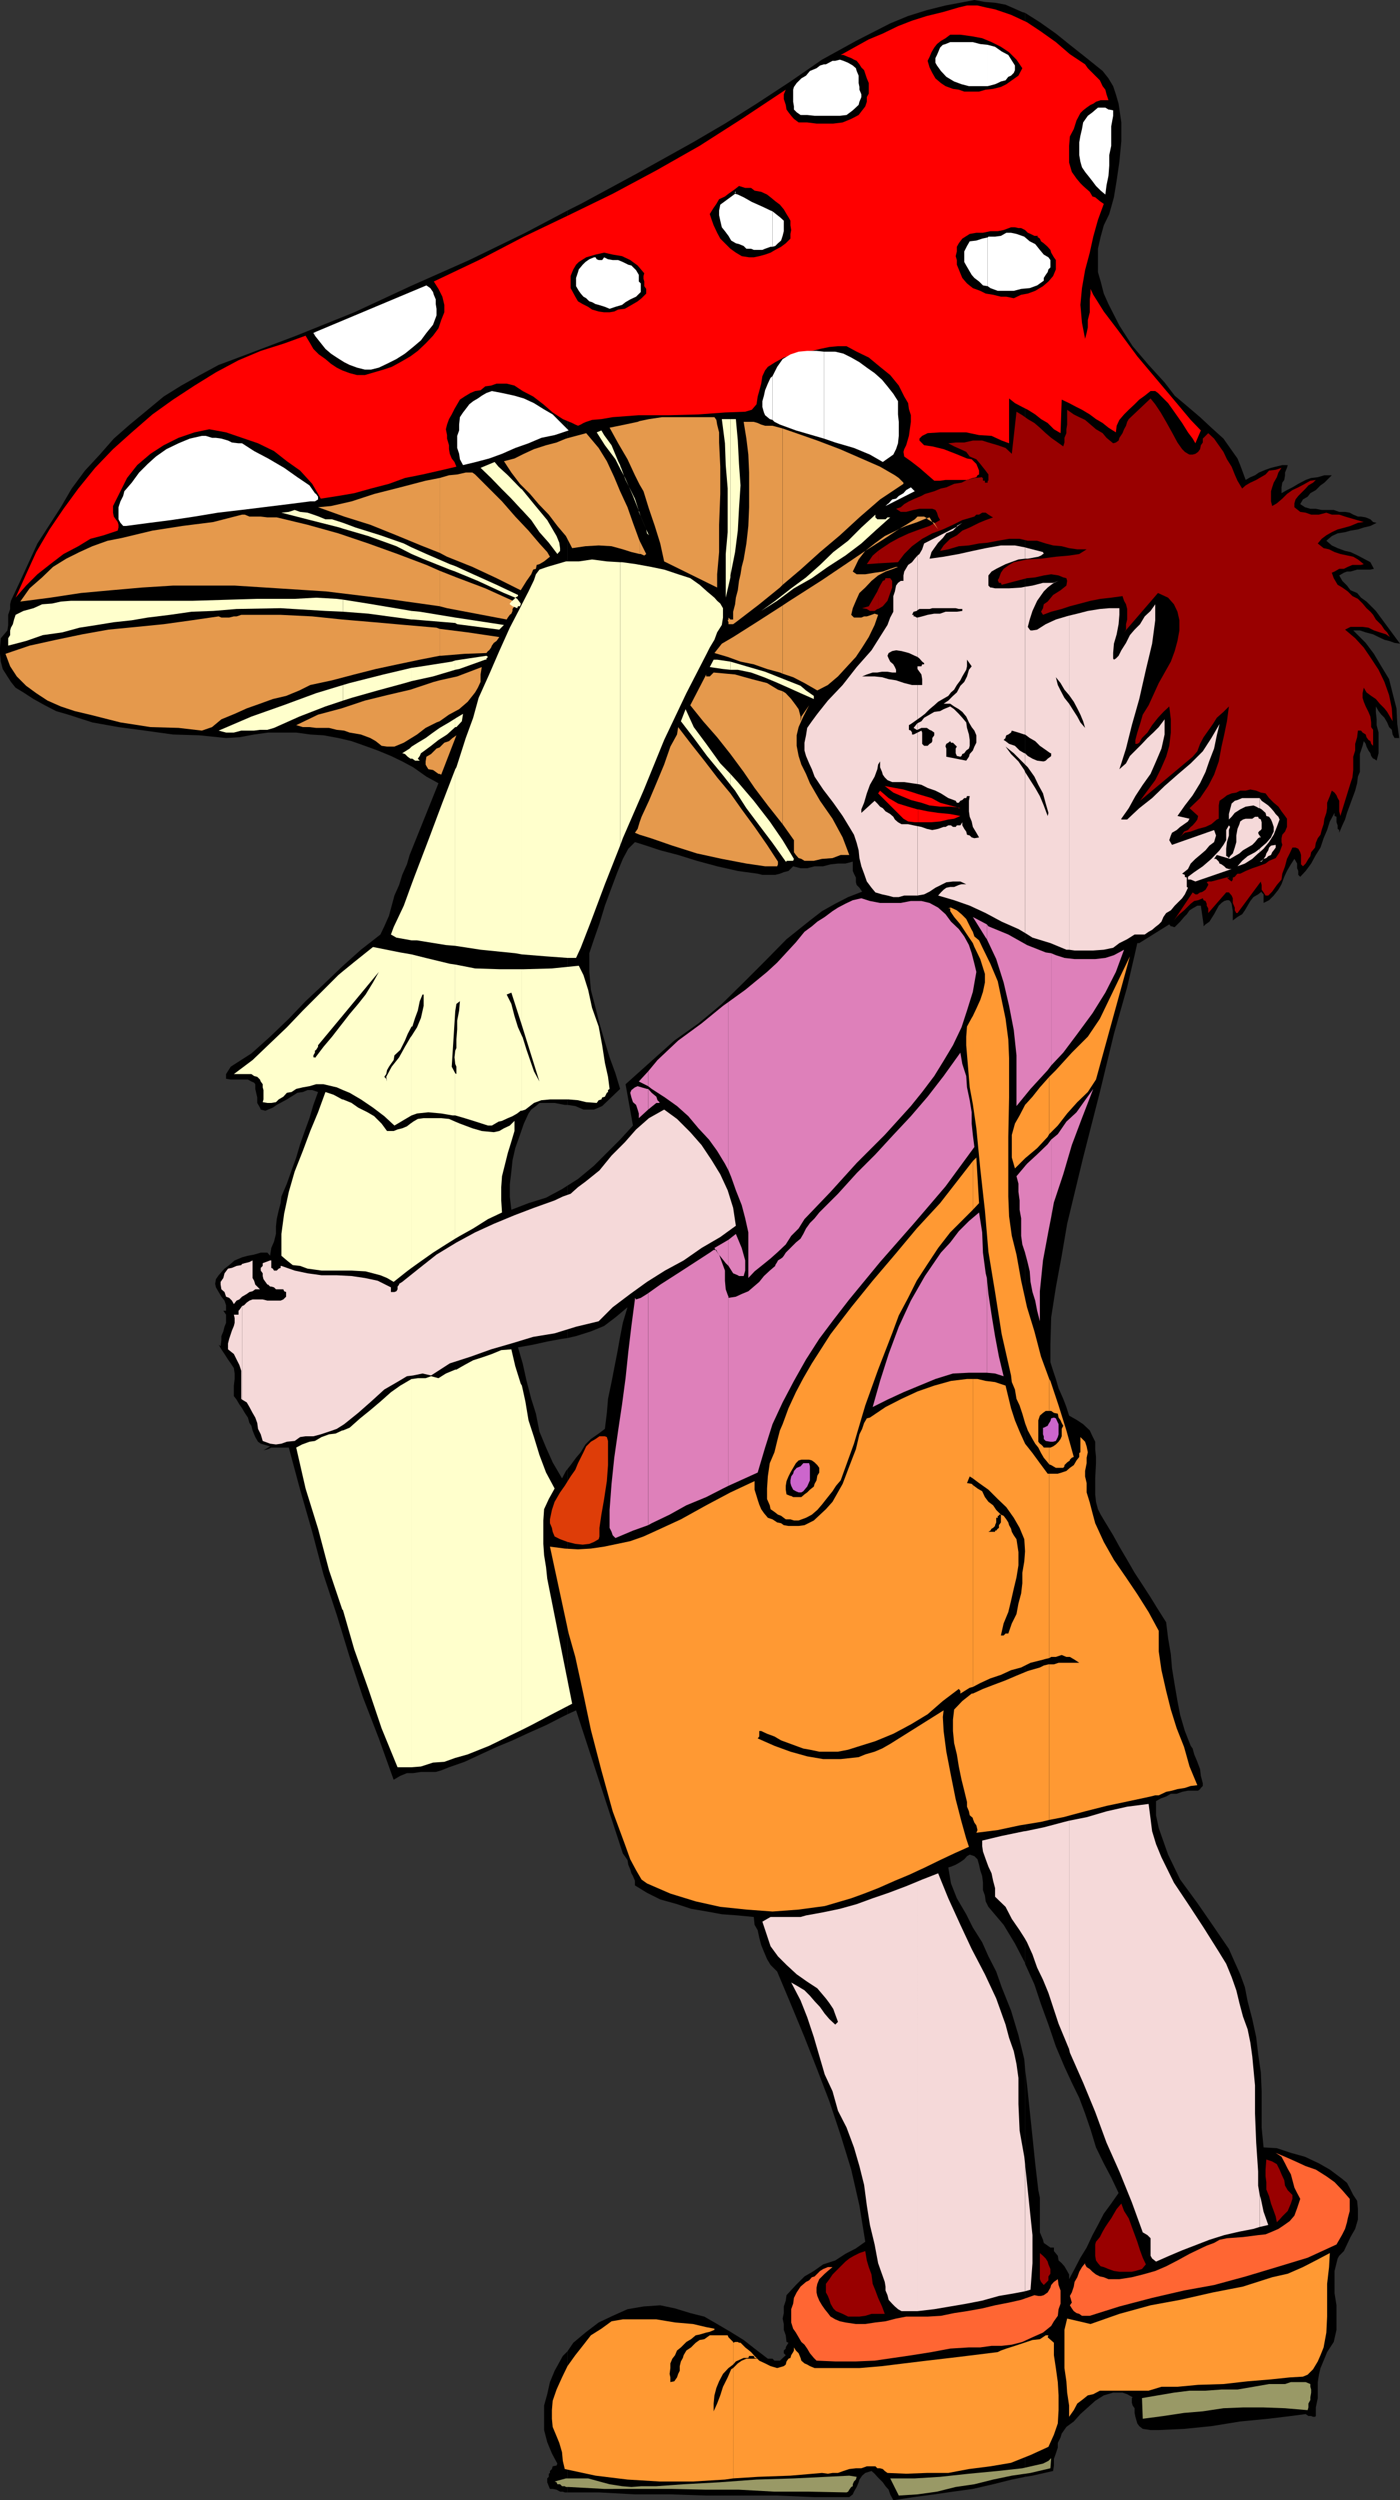
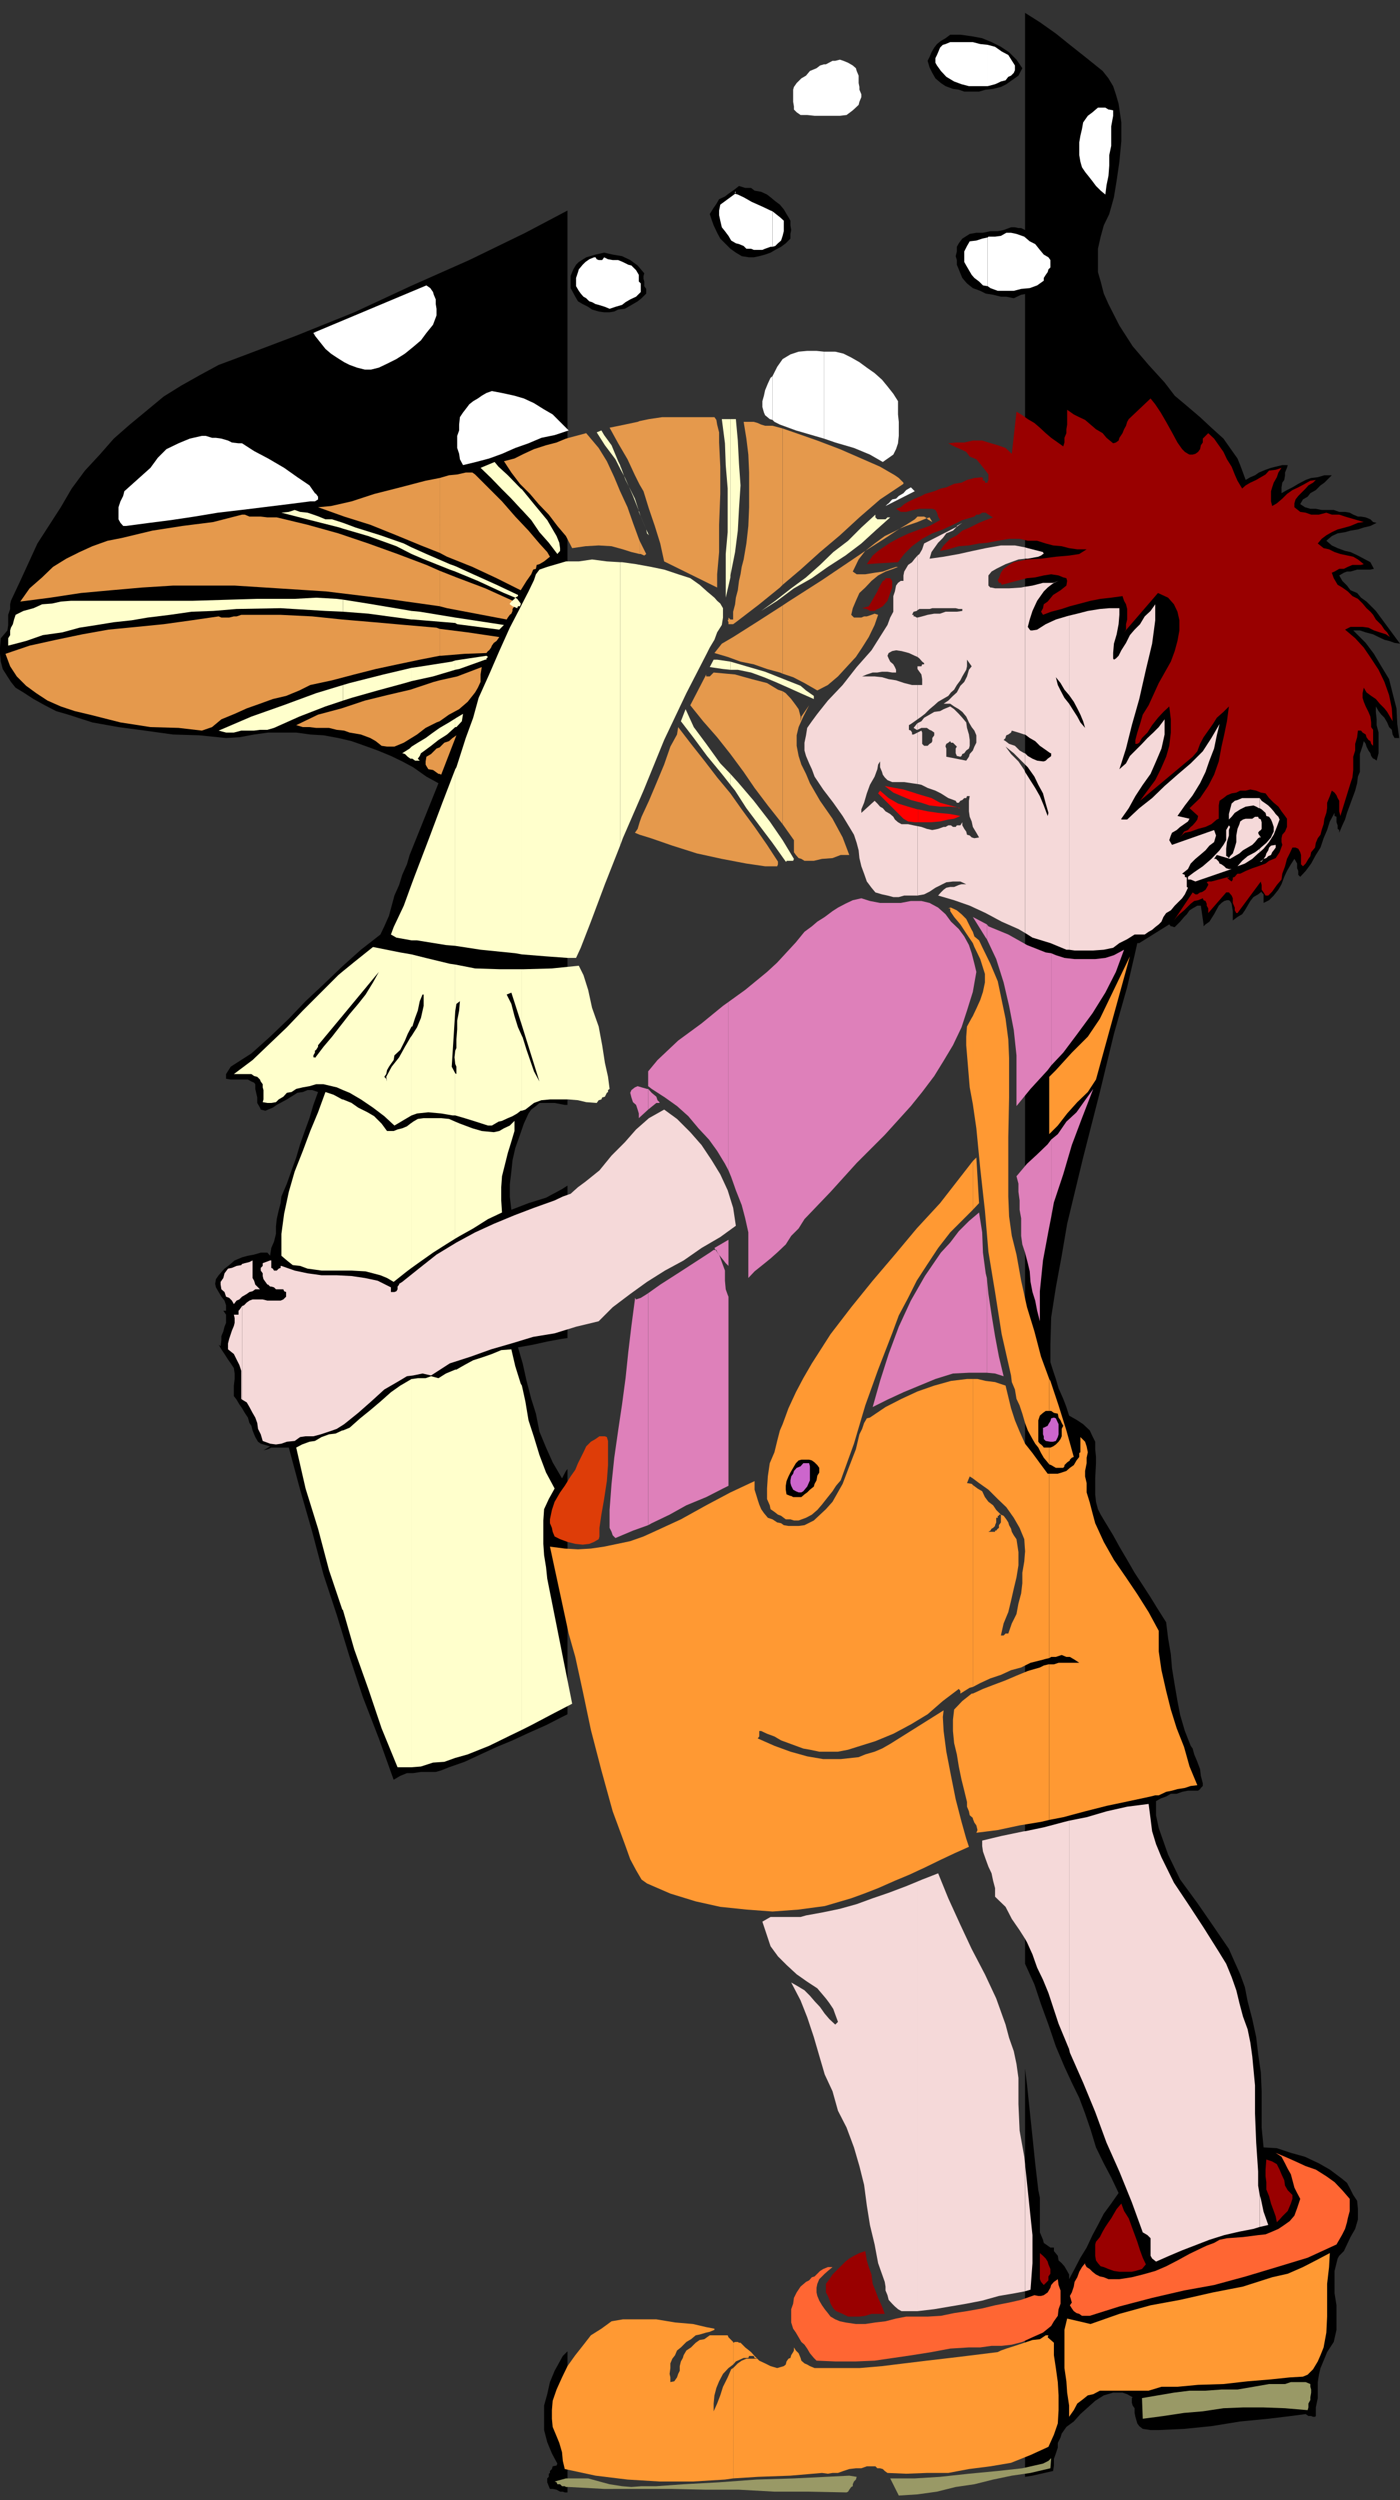
<svg xmlns="http://www.w3.org/2000/svg" width="359.199" height="641.301">
  <rect width="100%" height="100%" fill="#333333" stroke="none" />
-   <path d="M145.602 639.3h8.199l9.101.5H172l9.2.302h18.202l9.399.398h9.101l.899-.7.3-.698.7-1.2.5-1.199.199-.703.7-1 .8-.7 1.602-.5.8.7.7.8.699.7.699.703.7 1 .8.899.402 1.199.797 1.5 5.203-.801 5.297-.7 4.801-.698 5.102-.7 5.199-1.199 4.8-1.203 3.399-.7V530.603l-.2-2.399-1.5-6.203-1.898-6.297-2.402-6-1.398-4-2-3.902-1.602-3.598-2.398-3.8-1.7-3.403-2.402-4.098-1.5-3.8-.7-4.102.7-.2 1.2-.5 1.202-.698 1-.7.7-.8.699-.399 1.199.399.8.8.4 1.399.3 1.402.5 1.5.2 1.7v1.898l.5 1.402.202 1.5.7 1.399 3.898 4.601 2.902 4.797 2.598 5V3.3l-.7-.198-4.3-1.899-2.7-.5L252.7.5 250 0l-2.598.5-4.8.902-4.801 1.2-4.801 1.5L228.402 6l-8.8 4.5-8.7 4.8-8.101 5.602-8.7 5.7L186 31.703l-8.2 4.797-14.198 7.902L149 52.301 145.602 54v229.402l2 .301 2.097.899h2.703l1.2-.5.898-.399 4.602-4.402-1.2-4-1.5-4.098-1.402-4.601-1.2-4.102-1-4-1.198-4.598-.403-4.601V244.5l1.203-3.598 1.399-4 1.398-4.601 1.703-4.598 1.5-4 1.399-3.402 1.398-2.598 1.703-1.703.7.203 2.199.7 3.601 1.199L174 219.3l4.8 1.5 5.2 1.402 5.3 1.2 5.102.699 1.2.3h3.3l1.2-.3 1-.399 1.199-.3 1.199-1.2 1.902.5h1.7l1.898-.5h2.2l1.902-.5L215 221.5h1.902l1.899-.5v2.402l.3.7.5 1v1.199l.2.699.699.703.7 1-3.598 1.399-3.301 1.699-3.399 1.902-3.101 2.399-6 4.8-5.5 5.598-5.5 5.5-5.602 5.5-3.097 2.602-2.903 2.398-3.097 2.203-3.102 2.2-12.5 11.199 1.902 10.601-3.3 3.598-6.7 6.699-4.101 3.402-2.7 1.7v39.101l2.2-.5 3.8-1.203 3.399-1.398 2.902-2.2 3.098-2.601-1.2 4-.698 3.601-.7 3.899-.8 4.101-.7 3.598-.902 4.3-.3 3.602-.5 4.098-1.598 1.203-2 1.399-1.403 1.398-1.199 2-1.2 1.402-1.398 1.899-.8 1v62.902l2.199-1 12 36.7.5.699.699 1 .2 1.199.5 1.199.3 1 .402.703.5 1.2v1.199L166 485.5l3.402 1.703 4.297 1.2 3.602 1.199 4.101.699 3.797.699 4.102.3 4.101.403.2 2 .8 1.399.399 1.898.5 1.902.699 1.7.8 1.898.9 1.5 1.702 1.703 3.399 8.098 3.601 8.699 3.297 8.402 3.102 8.098 2.898 8.703 2.703 8.797 2.098 9.203L222 575l-2.398 1.703-2.7 1.399-2.601 1.699-3.102 1-2.398 1.699-2.399 1.402-2.203 2.2-2.398 2.601-.2 1.399-.5 1.5v1.699l-.3 1.402.3 1.399v1.5l.5 1.398.2 1.703.5.2-.5.8-.2.399v.3l-.5.5v.7l.5.5-1.5 1.398H198.7l-.5-.5H197l-3.398-2.598-2.801-2.199-3.399-2.101-3.402-2-3.3-1.899-3.598-.902-3.903-1.2-3.797-.8-4.3.3-4.102.7-3.8 1.699-3.598 1.703-3.403 2.598-3.097 2.601-1.5 2.2V639.3" />
  <path d="m145.602 603.102-1.2 1.199-2.101 3.8-1.2 2.899-.699 3.102-.8 2.898v6.3l.8 3.102 1.2 2.899 1.398 2.601-.2.5-1 .2-.198.699-.5.5v.5l-.301.199v.8l-.399.403v1l.399 1 .3.7h.7l1 .199.898.5h.703l.5.199h.7v-36.2m0-226.301-.403.5-1 1.903-2.398-4.101-1.7-3.801-1.699-4.098-.902-4.601-1.2-3.801-1.198-4.598-1-4.5-1.2-4.101 3.899-.7 3.601-.8 3.797-.7 1.403-.199v-39.101l-1.403.898-4.097 2.203-4.5 1.399-4.403 1.699-.398-3.399v-3.101l.398-3.301.301-2.898.7-3.102 1.202-3.398 1-2.899 1.2-2.601.699-1 1.199-.899.902-.8h3.899l2.601.5h.7V54L134.8 59.703l-14.399 7-15.101 6.7-14.399 6.699-14.902 6-14.8 5.601-5.098 1.899-4.801 2.601-4.801 2.7-4.5 2.8-4.098 3.399-4.601 3.8-4.102 3.598-3.597 4.102-3.801 4.101-3.399 4.598-2.8 4.8-2.903 4.5-3.097 4.801-2.2 4.801L5.2 149l-2.398 5.102-.2.898v1.203l-.5 1.5v2.598l-.199 1.402-1 1.2-.703.8-.2 2.399v1.601l.2 2 .5 1.899 1.202 1.898.899 1.402 1.199 1.5 2 1.2 2.602 1.699 2.898 1.601 2.902 1.5 3.098.899 6.2 2 6.702 1.199 6.797.902 7.203 1 6.7.2L58 189.3l3.402-.2 3.797-.699 3.602-.5H76l3.602.5 3.398.2 3.8.699 3.4.8 3.402 1.2 3.3 1.199 3.399 1.402 2.898 1.399 2.801 1.5 3.402 2.402 3.098 1.7-7.398 18.398-.7 2.402-1.203 2.7-.797 2.597-1.203 2.703-.699 2.598-.7 2.601-1.198 2.7-1 2.101-5 3.899-4.801 4.3L83 252.5l-4.598 4.3-4.3 4.5-4.801 4.602-4.801 4.301-5.3 3.399L58 275.5v1.203l1.2.2h4.402l.898.5.7.3.3.399v1.199l.5 2.199v1.402l.7 1.2.202.5 1.2.3.699-.3 1.199-.5 1-.7L73.602 282l2.699-1.7 1.398-.198 1.203-.5h1.2l1.5.5-1.2 3.3-1 3.399-1.203 3.3L77 293.5l-1 3.402-1.2 3.301-1.198 3.399-1.403 3.3-.199 1.7-.5 1.898-.5 2.203-.2 1.899v1.898l-.5 2-.698 1.602-.301 2-.7-.801h-1.699l-1.703.5-1.597.3-1.5.399-1.903.8-1.398 1.2-1.2.902-1.5 1.7-.699 1-.203 1.199.203.902 1.399 2.399.8 1L58 334.8v1.402h-.7l.7 1v2.098l-.398 1-.301 1.199-.5 1.203v1l-.2 1.598-.5-.399.7 1.2.8 1.199.899 1.402.7 1 .8 1.2.2 1.398v1.402l-.2 1.7v2.699l.7.898.702 1.203.7 1 .699 1.2.8 1.199L64 365l.5.703.3 1.2.4 1 .3.699.7 1.199.702.5.7.199 1.699.5-1.7 1 1.2-.297.8-.402h4.5L77 382.1l3.102 10.801 2.898 11 3.402 10.301L89.7 425l3.403 10.3 4.097 10.602L101 456.5l1.7-1 1.702-.7H106l2-.3h3.8l1.4-.398 2-.801 4-1.399 4.1-1.902 4.102-1.898 4.098-1.7 4.102-1.902 4.5-2 4.097-2.098 1.403-.699v-62.902M263 635.3l1.902-.3 5.297-1.2.203-1.398v-1.699l.5-1.402.5-1.5v-1.2l.7-1.398.3-1 1.2-1.703 1.898-1.398 1.7-1.899 1.902-1.703 1.898-1.7 2.2-1.398 2.402-.699H288l1.2.399 1.402.8-.2.2v1.199l.2.699.5.703v1.2l.199 1 .5 1.699.5.699.898.699 2 .3h2.102l6.5-.3 7-.7 7.398-1.198 7.203-.7 5.797-.699 3.801-.5.7.5h.702l.5.2h.5v.5-.5l.2-.2V617.5l.5-2.398V611l.3-1.898.399-1.7.8-1.902.899-2.2 1.7-2.597.702-3.101V591.3l-.5-3.098V582.5l.797-3.2.403-.698 1.199-1.2.8-1.699.899-1.902 1.2-2.098.702-2.402v-2.7l-.203-2.101-1-1.5-.699-1.398-.898-1.7-1.2-1-3.203-2.402-2.797-1.598-3.601-1.699-3.602-1-3.597-1.203-3.403-.2-.5-5.097v-9.3l-.199-4.801-.7-4.801-.5-4.301-1-4.598-1.198-4.601-.7-3.598-1.203-3.3-1.398-3.102-1.5-3.399-4.102-6-4-5.8-4.398-6-3.102-6.399-1.199-3.402-1.2-3.399-.698-3.3V462l1.199-.7 1.398-.5 1.203-.698h1.5l1.399-.5 1.5-.301h2.601l.5-.399.2-.3.5-.5v-.7l-.5-1.902-.2-1.7-.703-1.898-.797-1.902-.402-1.5-.5-.7-1.5-3.8-1.2-4.098-.698-3.601-.7-4.098-.703-4.3-.297-3.602-.703-4.098-.5-4.101-2.097-3.301-1.903-3.098-2.199-3.402-1.898-2.899-1.903-3.3-2-3.399-1.597-2.902-2-3.301-1.2-2-.703-1.398-.5-1.899-.199-1.902v-4.098l.2-3.902v-1.598l-.2-2v-1.902l-.7-1.399-.698-1.5-1.7-1.601-1.5-1-2.101-1.2-.7-2.199-.8-2.101-1.2-2.7-.699-2.398-.703-2.101-.699-2.2v-4.5l.2-7 1.202-7.699 1.5-8.101 1.399-8.2 4.101-17 4.297-16.8 3.602-14.899 3.398-12 1.903-8.203.699-3.098h.5l7.699-4.8.402.5h.297l.5.199h.203l1.399-1.399 1-1.199.699-.703.7-1 .8-.5 1.2-.7h.902l.699 4.802v.5l.5-.5.3-.2.7-.5 1.199-1.902 1.2-2.2.702-.698.7-.5.699-.2h.5l.3.2.399.699.3 1.902v2.399l1.2-.899 1.2-.703.702-1 1.399-2.398.8-1 1.2-.7.898-.699v.2l.5.5v2.199l1.403-.7 1.199-1.199 1.199-1.5.8-1.402.7-1.899.7-1.5 1-1.699.902-1.402.3.5.399.699v1.203l.3.7v1l.5.5 1.399-1.5 1.402-1.903 1.2-2.2 1.199-1.898.8-2.402.899-2.098.7-2.199 1.202-2.203v.8l.5.2v1.402l.297.801v.899l.403.3v.7l.8-1.899.7-1.5.5-1.703 1.398-3.797.7-1.902.5-1.899.202-1.699.5-1.203v-4.598l.297-.902.403-1.2.3-1.198.5.699.2.699.5 1 .5.703.199.7.5.699h.199l.7.5.5-1.899v-5.3l-.5-1.903v-1.5l-.2-1.898v-1.399l.7 1.2.702.898.797.8.703 1.2.5 1.199.7.703.199 1.2.5.898H359l-.5-3.598-.2-4-1-3.902-.898-3.598-2-3.3-1.902-3.2-2.098-2.8-3.203-3.2h1.703l1.5.5 1.899.5 1.398.7 1.5.699 1.203.3 1.399.5 1.398.2-6.199-8.399-1.2-1.203-1.198-1.2-1.403-1-1-1.198-1.699-.7-.898-1.199-1.2-1.203-.8-1.398 1.199-.7.8-.3h.899l1.7-.5h3.402l.898-.2-.898-1.699-1.7-.902-1.5-.801-1.902-.898-1.398-.301-1.903-.7-1.5-.699-1.398-1.199 1.398-1.203 1.5-.7 1.903-.3 1.398-.398 1.902-.301 1.5-.5 1.7-.399 1.597-.8-.898-.2-.7-.699-1.199-.5-1.203-.203h-.797l-1.203-.5-.898-.5-1.2-.2h-1.5l-1.402-.5h-3.097l-1.5-.3h-1.403l-1.398-.398-1.2-.801.7-1.2 1.199-.699.7-.902 1.402-.797 1.199-1.203 1-.7 1.898-1.898h-1.898l-1.7.5-1.699.2-1.402.5-1.898 1-1.5.898-1.403.703-1.398.797V125l.199-1.2.5-.698.2-1.2v-.699l.5-1.203.202-.7H329l-1.7.403-1.198.297-1.403.5-1.699.703-1 .7-1.2.5-1.198.699-.7-1.899-.703-1.902-.699-1.7-1.2-1.699-2.398-3.402-3.101-2.797-2.899-2.703-3.402-2.898-3.098-2.602-2.601-3.398-4.102-4.5-4.097-4.801-3.403-5.301-2.797-5.5-1.203-2.7-.797-3.097-.703-2.402v-6l.703-3.098.797-2.902 1.403-2.899 1.199-4.3.699-4.301.7-4.801.5-5.297v-4.8l-.7-4.801-.7-2.399-.698-2.101-1.2-2-1.5-1.899-4.101-3.3L274.5 11.5l-3.598-2.898-4.101-2.899L263 3.301v500.402l2.402 5.297 1.7 5.102L269 519.3l1.902 5.601 2.2 5.2 1.898 4.101 1.902 3.899 1.5 4 1.399 4.101 1.398 4.598 2 4.101 1.903 3.598 1.898 4-1.898 2.703-1.903 2.598-1.5 2.902-1.398 2.598-1.5 3.199-1.602 2.602-1.5 2.898-1.398 2.602v-1.2l-.5-.902-.7-1.2-.699-.8-.8-.7-.2-1.198-1-1.2v-.902h-.902l-.7-.5-1-.7-.198-.8-.801-1.898v-8.899l-.399-1.902-.8-6.899-.7-6.8-.703-6.7-.699-6.699-.5-4.101V635.3" />
-   <path fill="red" d="M284.402 25.703h-2l-1.203.399-.699.5-.7.3-1 .7-.898.699-.703.699-1 1.902-.699 2.2-1 1.898-.2 2.402v4.301l.7 2.399 1.2 1.699 1 1.199.702.703.899.797.8.703.7 1.2.699.199 1.2 1 1 .699-1.5 4.101-1.2 4.301-.898 4.098-1.2 4.5-.8 4.601-.403 4.301.403 4.598.8 4.101.399-1.5.3-1.402v-1.898l.5-2V76.8l.2-1.5v-1.899.7l.699 1.5 1.2 1.898 1.5 2.402 3.8 5 4.8 6.5 5.302 6.301 4.8 5.7 3.598 4.3 2.602 2.7-1.403 3.3L306 112.5l-1.2-1.598-1.5-2.402-1.898-2.7-1.703-2.398-1.898-1.902-.7-.7-.699-.5H295.2l-1.5 1.2-1.398 1-1.2 1.203-1.5 1.399-1.199 1.199-1.203 1.402-.699 1.5-.2 1.7-1.898-1.2-1.5-1.203-1.703-1-1.597-1.2-2-1.198-1.403-.7-1.898-1-1.899-.902-.3 8.602-1.7-1-1.601-1.602-1.7-1-1.5-1.2-1.902-1.198-1.398-.7-1.899-1-1.5-1.199v11.5L257 113l-2.598-1.2-3.203-.198-3.297-.7H241.2l-3.199.2-1.398.699-.7.699v.5l.5.5.7.703 2.097.297 2.903.703 3.097 1.2 2.903 1.199 1.199.199L250.5 119l.3.703.4 1v1l-.4.2-.3.5-.898.199-1.5.5h-5.5l-1.403.199h-1.5L235.902 120l-2.203-1.7-1.699-1.198-.2-1.2.2-.699.5-1 .7-2.402.5-3.598V106.5l-.5-1.598-.2-1.5-1-1.699-1.398-2.8-2.2-2.7-2.601-2.101-2.899-2.399-3.101-1.5-2.602-1.402H215l-2.2.199-2.398.5-2.101.5-2.2.203-2.402.7-2.597.8-2.2 1.2L197 94.101l-.7.898-.698 1.5-.301 1.902-.5 1.899-.399 1.402-.3 2-1.2 1.399-1.703.5-5.199.199-6.8.5-7.4.199h-7.898l-6.703.5-2.898.5-2.399.203-1.5.5-.703.297-.699.402-.7.301-.698-.3-.801-.403-2.399-1-2.601-1.7-2.399-2.097-2.601-2-2.7-1.402L132 98.902l-2-.5h-2.598l-1.402.5-1.5.2-1.2 1-1.398.199-1.203.5-1.5.902-1.199.797-.7 1.203-.698 1.2-.7 1.398-.703 1.199-.5 1.402-.297 1.2.297 1.5v.898l.5 1.703v1l.203 1.2.5 1.199.7.898.5 1.203-4.301 1-4.399 1-4.5.899-4.101 1.5-4.602 1.199-4.297 1.199-4.101.703-4.5.7-2.2-3.801L77 120.703l-3.398-2.402-3.301-2.598-4.102-2-4.097-1.402L58 110.902l-4.3-.8-3.798.8-4.101 1.399L42 114.203l-3.398 2.2-3.403 2.898-2.597 3.3-1.7 3.399L29 129.8v1.7l.2 1 .5.703.5.7.202.699v.699l-.203.8-3.597 1.2-3.403.902-3.097 1.899-3.801 2-3.399 2.601-3.3 2.598-2.903 2.902L4 153.301l2.7-6 2.6-5.7 3.4-5.8 3.6-5.301 3.802-5.2 4.3-5.3L29 115.203l4.8-4.3 5.302-4.602 5.3-3.801 5.5-3.598 5.5-3.402 5.797-3.098L66.902 90l6-1.898 5.5-2 1.2 2 .8 1.398 1.399 1.402 1.699 1.2 1.402 1.199 1.5 1 1.399.699 1.898.703 1.903.5h2L96 95.5l2.402-.7 2.098-.698 2.2-1.2 2.6-1.5L107.2 90l2-1.898 1.902-2 1.398-1.899.7-2.101.8-2v-1.899l-.5-2.101-1-2-1.2-1.899 12-5.703 11.102-5.797 11.5-5.5 11.297-5.5 11.203-6 11.098-6.3 10.8-6.903 11.302-7.5-.5 1.203v1.2l.5 1.5.199 1.199.5.699.699.902.7.797 1.202.902h2.2l2.398.301h4.3l2.4-.3 2.202-.903 1.899-1L222 27.3l.402-1.198v-1.2l.5-.902v-2.7l-.5-1.198-.402-1.2-.3-.902-.7-.7-.5-.8-.7-.898-.698-.301-.7-.399-.8-.3-1.2-.5h-.703l3.403-1.899 3.8-2.101 3.598-1.5 3.902-1.899L234 5.301l3.8-1.2 4.102-1L246 1.903l2.102-.5h2.699l2.101.5 2.399.5 4.101 1.399 4.098 1.902 3.602 2.399 3.8 2.699 3.598 3.101 3.902 2.598.7 1 1.199 1.203 1.898 1.899.703 1.5.7.898.3 1.203.5 1.5" />
  <path d="m262.3 17.5-1 1.902-1.698 1.2-1.403 1-1.398.699-2 .5-1.899.199-1.703.5h-3.797L246 23l-1.5-.2-1.898-.698-1.2-.801L240 20.1l-.8-1.398-.7-1.402-.5-1.7.5-1 .5-1.199.7-1.199.702-.902 1-.801 1.2-.7 1.199-.898h2.601l2.899.399 2.699.5 2.402 1 2.399 1.2 2.101 1.402 1.899 1.899 1.5 2.199m-62.199 35 1 1.203.699 1.2.5.8.5.899V57.8L203 59l-.2 1v1.203l-1.198 1.2-1.2.898-1.5.8-1.203.7-1.398.5-1.5.402-1.399.297H192.2l-1.898-.297-1.5-.902-1.399-1-1.203-1.2-1.398-1.398-.801-1.5-.898-1.902-.5-1.399-.5-1.5 1-1.601.699-1 .699-1.2 1.5-.699.902-.699 1.7-1.203 1-.797 1.597.5h1.5l.903.7 1.699.3 1.5.7.898.699 1.203 1 1.2.898m66.299 8-.3.203.699.5.3.7.7.5 1 .898.699.8.2.7.702 1.199.5.703v2.399L270.2 70.8l-1.2 1.403-1.398 1.2-2 1.199-1.903.699-1.699.3-1.898.899-1.903-.398h-1.398l-2-.5-1.899-.301-1.402-.7-1.898-.699-1.5-1.199-1.2-1.402-.5-1.2-.402-1-.5-1.199v-1.199l-.3-1 .3-1.203v-1.2l.5-.898.902-1.199L248.801 60l1.699-.297h1.7l1.902-.402H256l1.5-.301 1.902-.7h1l.899.2H262l1 .5.7.703.702.297 1 .5h1M165.3 70.102l-.198.699v.699l.199.703v1.2l.5.699V75.3l-1.2 1.199-1 .8-1.199.7-1.203.703-.898.5-1.7.2-1 .5-1.199.199H155l-1.398-.2-1.7-.5-1-.699L149.5 78l-1.2-.7-.698-1.198-.801-1.5-.399-.7v-3.101l.399-1 .3-.7.7-1.199.699-.699L150.402 66l2.399-.7 2.199-.5 2.2.5 2.402.403 2.097 1 1.903 1.399 1.699 2" />
  <path fill="#fff" d="m234.7 126-7.5 3.8.5-.5.3-.198.902-1 1-.2.7-.699 1.199-.703.699-.797 1.2-.703 1 1" />
  <path fill="#f5d9d9" d="m62.102 359 1.199.703.699 1.2.8 1.5.7 1.199L66 365l.2 1.5.702 1.402.5 1.7 1.899.699 1.5.199 1.398-.2 1.403-.5 2-.198 1.398-1 1.402-.2h2l1.899-.5 2.101-.699 2-.703 1.899-1.2 3.601-2.898L95.2 359.5l3.403-3.098 3.8-2.199 2-1.203 1.598-.2 2.402-.5 2.2.5 4.8-3.097L120.7 348l5.301-1.898 5.2-1.5 5.6-1.7 5.5-.902 5.5-1.7 5.802-1.398 3.597-3.601 4.5-3.399 4.301-3.101 4.602-2.899 4.8-2.601 4.598-3.2 4.8-2.8 4-2.899-.698-4.601-1.403-4.5-1.898-4.098-2.2-3.601-2.601-3.899-2.898-3.3L173.7 287l-3.297-2.398-3.902 2.199-3.3 2.902-2.9 3.297-3.398 3.402-3.101 3.801-3.602 2.899-1.898 1.398-1.899 1.703-2 .7-2.101 1L137 309.8l-5 1.902-5.3 2.2-4.798 2.199-4.8 2.601L112 321.8l-4.3 3.402-4.5 3.598-.798.5v.199l-.402.5v.703l-.3.5-.5.2h-.9v-1.2l-3.398-1.703-3.3-.7-3.403-.5-3.797-.198H82.5l-3.598-.5-3.3-.7-3.403-1.199H72v.5l-.5.2-.5.5h-.7l-.3-.5-.398-.2V323.3H69.3l-1.899.699v.703l-.5.5v.7l.5.699v.699l.2.8 1 1.399h.199l.5.5h.3l.7.203.5.5h1.898l.203.5.5.2v1.199l-.703.699-.699.3h-3.398l-1.2-.3H64.8l-.801.3-.7.5-.698.7-.5.199v24" />
  <path fill="#f5d9d9" d="m62.102 335-.2.3-.5.7-.203.203v1H60l.2.899v1.199l-.2.8-.5 1.2-.3.902-.4 1.2-.3 1.199v1.5L60 347.3l.7 1.402.702 1.399.5 1.5v7.199l.2.199v-24m0-2.397 1.199-.7.699-.5.8-.199.7-.5h1.2l-1.2-1.203-.3-1-.4-.7v-4.5l-.8.403-1.2.297-.698.203v8.399m0-8.399-.2.297-1.203.203-1.199.5-1 .2-.898 1.199-.301 1.199-.7 1v.699l.2 1.203.8.7.399 1.199.8.3.7.7.5.898.7-.898.702-.301.7-.7v-8.398m173.3 268.597 4.297-.5 8.203-1.398 4.098-.8 4.3-1.2 4.102-.699 2.598-.5v-32.601l-.2-1.899-1.198-6.703-.301-6.797V533l-.5-3.598-.7-3.3-1.199-3.399-.902-3.402-2.398-6.7-2.903-6.199-3.398-6.5-2.899-6.199-3.101-6.8-2.602-6.403-4.097 1.602-1.2.5V592.8m0-110.198L232.5 483.8l-4.5 1.7-4.098 1.402-4.101 1.5-4.301 1.2-4.3.898-4.4.8-1.398.403H197.7l-.898.5-1.2.7 2.098 6.3 1.903 2.598L201.8 504l2.601 2.402 2.7 1.899 2.597 1.699 2.203 2.602.899 1.199 1 1.5.5 1.402.699 1.899-.7.699-1.5-1.399-1.198-1.402-1.2-1.7-1.402-1.5-1.2-1.398-1.398-1.402-2-1.2-1.402-.8 2.402 4.602 1.7 4.3 1.699 5.098 1.398 4.8 1.403 4.802 2 4.3 1.398 5 2.2 4.301 1.902 5.098 1.398 4.8 1.2 4.801.702 5.301.797 5 1.203 5 .899 4.797 1.699 4.8.2 1.2v1l.5 1.203.3 1.2.902 1 .7.699.8.699.899.5h4.101V482.6m.001-252.897 1.7-.3 1.398-.7 1.5-1 1.402-.703 1.399-.7 1.699-.198h1.902l1.5.699H246.7l-.7.199-1.2.5h-1l-1 .203-.698.5-.7.7-.703.8 4.102 1.2 4 1.398 4.101 1.902 4.098 2.2 4.3 1.898 1.7 1V198l-.2-.5-1.5-2.2-1.898-1.898L258 191.5l2.102 1.703 2.898 2.899v-2.899h-.2l-1.198-.703-1.2-1.2-1.5-.5-.902-.698-.5-.301.5-.5v-.2l.2-.5.5-.199.702-.5.2-.5 1.699.5 1.5.5H263V150.5l-1 .203-3.098.2h-3.601l-.899-.2h-.3l-.5-.5v-2.601l.8-1 1.2-.7 2.398-1.199 3.3-1.203 1.7-.2v-2.898l-2.598-.5h-3.601l-3.899.7-3.3.699-3.602.8-3.898.7-3.602.5.5-1.7.7-1 1-1.398 1.202-1.203.899-1.2 1.699-.698 1-1-8.398 4.3-.5 1.5-.7 1.2-.5.398v14l.5-.297h2.598l.7-.203h6l.8.203h.902v.5l-1.402.2h-2.898l-1.403.5h-1.5l-1.699.3-1.398.399-1.2.3V168.5l.5.402.7.801.5.399v.3h-.5l-.2.5h-1v.7l1 1.398.2 1.203v1.5h-1.2v8.797l1-.7.899-.698 1.199-1.2 1.2-1 1-.902 1.202-.7 1.399-.8.699-.898.8-.7.7-1.199.902-1.203.5-1 1-1.7.2-.898v-1.699l1.199 1.7-.7.898-.5 1.699-.699 1.402-1 1-.902 1.7-1 .898-1.2 1.203-1.198.797h1.699l1 .703 1.199.7.902.699 1 1.199.7 1.5.699 1.199.699.902.5 1.2v1.898l-.5 1-.398 1-.801.902-.2.7-.699 1-5.101-1V192l-.2-.5v-.2l.2-.5.5-.3.5-.398.199.398h.5l1 1-.3.5v1.203l.3.7.902.199.297-.2.203-.5.5-.199.5-.703.7-.5.199-.7v-1.5l-.2-1.398-.5-1.699-.199-1.402-1-1.2-.902-1-1.2-1.199-1-.699-1.698.7-.903.5-1.5.199-1.199.699-1.398.8-.7.899-1 .5v1.703l1-.5h1.399l.699.5.5.2.7.5v.699l-.5.699v.8l-.2.399-.5.3-.5.5h-.898l-.5-.5v-2.898l-.2-.5-1 .5v13.2l1 .199 1.598.8 2 .7 1.402.699 1.899 1.203 1.898.7.301.5h.5l.402-.5.5-.2.5-.5h.5l.2-.5h.699l-.2 1.2v2.699l.2 1.398.5 1.203.3 1.399.899 1.5.7 1.199-1.2.199-.7-.2-.5-.5-.698-.198-.2-.801-.5-.7-.5-.898v-.8l-.5.8h-.902l-.3.399h-.7l-.5-.399h-.7l-.698.399h-.5l-1.403.5-1.5.3-1.398-.3-1.399-.5-1-.2v17.801" />
  <path fill="#f5d9d9" d="m235.402 211.902-1-.199-1.402-.3h-1.7l-.898-.5-.8-.7-.403-.703-.797-.7-1.203-.698-.699-.801-.7-.399-.698-.8-.7-.7L221 208.5v-.898l.7-1.7.702-2.402.797-2.2 1.203-2.097.7-1.902.199-1.2.5-.8v1.5l.5 1.199.199.703.5.7.7.699 1.202.5H232l2 .3 1.402.2v-13.2l-1 .5H234v-.5l-.3-.5-.5-.199V186l.5-.297 1-.703.702-.5v-8.797H234l-2-.5-2.098-.703-1.902-.297-1.7-.5-1.898-.203h-4.101.898l1.203-.5 1.5-.5h1.2l1.199-.2h1.398l1.203.2h1v-.7l-.3-.698-.403-.7-.797-.699-.402-.8-.3-.7.3-.703.902-.5 1-.2 1.399.2 1.898.5 1.5.703.703.297v-10.098h-.203l-.5-.3h-.297v-.399H234l.402-.8.797-.2.203-.203v-14l-.703.8-.699.903-1 .7-1 1.699-.2 1V149h-.698l-.7.5-.5.703-.3 1.5-.403 1.2v4l-.797 1.5-.703 1.898-1.199 1.902-2.898 4.598-3.801 4.3-3.602 4.602-3.797 4-2.703 3.399-1.398 1.898-1.2 1.703-.3 1.899-.399 1.898v2l.399 1.402.8 1.899.7 1.5.699 1.902 2.2 3.297 2.6 3.402 2.4 3.399 1.702 2.8 1.2 2 .699 2.102.5 1.899.199 2 .5 2.101.7 1.899.702 2 1.2 1.601 1 1.2 1.699.5 1.398.3 1.5.399h1.403l1.398-.399h3.402v-17.8" />
  <path fill="#f5d9d9" d="m235.402 185.5-.203.203-.797 1 .797.5h.203V185.5M263 587.703l1.402-.402.5-6.801v-7.2l-.703-6.698-.699-6.7-.5-4.8v32.601m0-90.403.5.903 1.402 3.098 1.2 3.402 1.5 3.098 1.398 3.402 2.602 7.899 2.699 6.5V467l-1.2.3-5.3 1.403-4.801 1v27.598m0-27.598h-.2l-5.8 1.2-5 1.199v1.398l.2 1.402.702 2 .7 1.899.8 1.699.399 1.902.5 1.899v2.199l2.699 2.602 1.602 3.101 2 2.899L263 497.3v-27.598m0-230.402 1.902 1.2 4.598 1.402 4.102 1.7h.699V180.5l-1.2-1.5-1-1.898-.699-1.399-.5-2 1.2 1.5 1 1.7 1.199 1.398v-20.399l-.7.2-2.699.8-2.601 1.2-2.2 1.398-1.199.203h-.5l-.203-.203-.5-.7.5-1.898.703-2.199 1.2-2.601 1.699-2.399 1-1 .898-.703.703-.5 1.2-.5-1.403.5h-2.597l-2.7.703-1.902.297v37.902l1.2.899 1.402.8 1.199 1.2 1 .699 1 .703.699.5h.2v.7l-.2.199-.7.5-.5.5-.5.199h-.198l-1.5-.2-1.2-.5-1.203-.699-.699-.699v2.899l.7.699 1.702 2.402 1 2.098 1.2 2.199.699 2.602.699 2.398-.2.8-1-2.698-1-2.399-1.198-2.101-1.403-2.2L263 198v41.3m0-96h.7l2.702-.5.7-.3.5-.398h.199l-.2-.5-3.902-1-.699-.2v2.899" />
  <path fill="#f5d9d9" d="m274.3 525.602.2.898 3.402 7.703 3.098 7.5 2.902 7.899L287.2 557l3.203 7.902 2.797 7.7 1.203.699.797.8v4.5l.403.7 1 .8 3.398-1.5 3.3-1.398 3.9-1.5 3.1-1.203 3.802-1.2 3.898-.898 3.602-.699 1.597-.5V563l-.398-2.398V557l-.5-7.398-.301-7.5v-7.2l-.7-7.402-.5-3.598-.698-3.402-1.2-3.297-.902-3.402-.8-3.301-1.2-3.398-1.398-3.399-1.903-3.101-3.898-6.2-3.602-5.5-4-6-3.199-6.5-1.398-3.402-1-3.297-.403-3.203-.5-3.797-5.5.7-5.297 1.199-5.101 1.5-4.5.898v58.602m-.002-282 1.4.199h4.8l2.7-.2 2.402-.5 1.597-1.199 2-1 1.903-1.199h2.597l1-.703.903-.5.8-.7.899-.698.699-.7.5-1.199.7-1 1.202-.703 1-1.2 1.899-1.898.699-1 .8-1.699-.3-.203v-2.398l-.5-.2v-.5l-.7-.3 1.5-1.2.7-1.402 1.2-1.2 1.202-1 1.399-1.198 1-1.2L311.5 216l.5-1.7-.5-1.398-10.8 3.801-.7-1.203.402-1.2.297-.698 1.203-.7.899-.8 2-1.399.398-.703-3.097-.7 1.898-2.698 2-2.602 1.902-3.098 1.399-2.902 1-2.898L311.5 192l.7-3.398.702-2.899-2.101 3.598-2.2 3.402-3.101 3.098-3.398 2.902-3.301 2.899-3.2 3.101-3.3 2.598-3.102 2.902h-1.5V210l1.903-2.7 1.699-3.097 1.898-2.902 2-2.801 1.403-3.2L298 192l.8-3.598V184.5l-1.5 2-1.398 1.402-1.5 1.399-1.402 1.5-1.7 1.699-1.398 1.402-1 1.899-1.703 1.5.5-1.5 1.203-3.801 1.5-6 1.899-6.7 1.699-7.5 1.602-6.698.8-6V155l-1.203 1.703-1.5 1.399-1.199 2-1.398 1.398-1.2 1.402-1 2-1.203 1.899-.699 1.402-.7.7-.5.3-.198-.3V167.5l.199-2.398.699-2.399.5-2.601.2-2.399V156h-2.598l-2.403.203-3.097.5-2.7.7-2.101.5V178.3l1.199 1.7.902 1.703.797 1.598.703 1.699.5 1.703-1.203-1.402-.797-1.5-.902-1.399-1.2-1.902v63.102" />
  <path fill="#f5d9d9" d="m323.2 571.203 2.202-.5-1.203-3.402L323.5 564l-.3-1v8.203m0-350.203h.5l.5-.7.702-.198.5-.5.7-.301.3-.7.399-.5.5-.699v-.699l-1.2.2-.5.5-.199.699-.5.8-.203.7-.5.699-.5.5-.5.199m.001-2.398 1-.899 1.402-1.703 1.199-1.898.8-2 .7-1.899-.301-.703-.7-.7-.5-.698-.698-.801-.7-.7-.703-.5-1-.699-.5-.699v2.598l.5.3 1 .899.203.8.7.2.5.703.3.7.399 1.199v1.199l-.399.8-.3.7-1.2 1.402-1.402 1.2-.3.3v.899" />
  <path fill="#f5d9d9" d="m323.2 217.703-1.2.899-1.898 1-1.403 1.199-1.199 1.402 1.902-.703 1.899-1.2 1.5-1.398.398-.3v-.899m.001-2.903h.3l-.3-.5zm0 0" />
  <path fill="#f5d9d9" d="m323.2 214.3-.2-.198-.2-.5.2-.301.2-.2V210h-.2l-.2-.5h-.8l-.7.5h-1.698l-.7.203-.703.5-.199.7-.5 1.199-.3 1.699V216l-.4 1.402-.5 1.5-.698.7-.301.5-.5-.5h-.2v-1.899l.2-1.703.5-1.7v-1.398l.3-.8-.3-.399-.7 1.2v2.597l-.699 1.203-1 1.399-2.101 2.199-2.2 1.902-2.199 1.5-1.601 1.2v.699h.699l1.2.5 9.3-3.2h-.7l-.698-.199-.5-.5-.7-.5-.5-.203-.203-.5-.699-.7h-.5l.7-1 3.402 1 2.398-1.398.902-.8 2.399-1.399L322 216l.8-1 .4-.2v-.5m0-1.198.3-.2.2-.3v-1.7l-.2-.699-.3-.203v3.102m0-8.399h-4.5l-1.2.5-.7.2-.8.699-.7 2.699v1.402l.7-.703.8-1 1.4-.898 1.402-.7 2-.3.699.3.699.399h.2v-2.598m-77.7-69.601 1.402-1-1.402.8zm0 0" />
  <path fill="#fff" d="m272.102 139.902 4.097.2-4.097-.2" />
  <path fill="#900" d="m225.3 156.203 1.2-.703 1.2-1.398.702-2 .5-1.399V149l-.5-.7H227.2l-.199.5-.5.2-.7 1.203-.5 1v5" />
  <path fill="#900" d="m225.3 151.203-.198.5-.7 1.2-.8 1.398-.7 1.199-1.703.5 1.203.203.797.5h1.203l.7-.5h.199v-5m-.001-6.703 5.102-.297 1.598-2.101 2-2 2.602-1.899 2.597-1.402 2.703-1 2.598-1.2 2.402-1.199L250 132.5l.5-.5h.7l.8-.5h.902l.7.5.8.5.399.203-1.899.7-1.703.699-2.398 1.199-1.899.8-1.402 1.2-1.7.902-1.698 1.7-.903 1.398 2.102-.399 2.699-.8 2.602-.2 2.597-.5 2.203-.199 2.598-.5 2.902-.5h2.7l2.097.5h2.403l2.199.7 1.898.5 2.203.199 1.899.5 2.101.3h2.399l-1.899 1.2-2.601.398-3.399.3-3.8.5-3.602.2-3.398.703-1.2.7-1.402 1-.7 1-.5 1.398-.3.5.3.699h.5l.2.5 1.902-.5 1.899-.5 2.699-.7 2.102-.198 2.199-.5 1.898-.301 1.903.3 1.199.5.8.2.2.699-.2 1.203-1.5 1.2-1.902 1.199-1.398 1.699-1 .699-.2 1-.5.902.5.801 2.098-.8 2.703-.7 2.098-.703 2.7-.7 2.6-.698 2.602-.5 2.7-.301 2.898-.399.402 1.2.5.898.297 1.203v2.7l-.297 1.199v1.398l-.5.703 8.7-10.101 2.597 1.199 1.5 1.699.903 1.902.5 2.2v2.601l-.5 2.7-.7 2.597-1 2.703-3.101 5.5-2.602 5.7-1.5 2.398-.699 2.402-.7 2.2-.5 1.898v1h.5l.5-.301.7-1.2 1.402-1.398 1.2-1.902 1.5-1.898 1.398-1.5 1.5-1.399.402 3.297v3.402l-.402 3.399-.8 2.8-1.4 3.2-1.398 2.8-2 2.7-1.902 2.601 13.5-11.3 1.2-1.399.702-1.902.899-1.7 2.398-3.398 1-1.601 1.703-1.5 1.399-1.399-.5 3.797-.7 3.402-.699 3.098-.703 3.8-1.199 3.403-1.5 2.899-2.098 3.101-2.703 2.598 2.203 2-.203.902-.5.7-.699.8-.5.399-.7.8-1 .399-.5.8-.698.7 1.398-1.2 1.5-.3 1.902-.7 1.899-.5 1.5-.699 1.398-1.199.5-.203v-3.398l.203-1.2 1-.699.899-.703 1.199-.5 1.2-.2 1-.5h1.402l1.199-.3 1.5.3 1.199.5 1.2.2.902 1.203 1.199 1.2 1.199 1 .8 1.199.9 1.199.5.699v2.102l-.5 1.199-.7.8-.2.899v1l.2.703-.7 1.899-1 1.5-1.698.699-.903.699-1.898.703-1.5.5-1.7.7-1.402.699h-.699l-.3.3-.4.5-.5.2v.5l-.3.5-.7-.5-.5-.5h.5v-.2l-4.5 1.2h-.8l-.398.199.398.5V227l-.398.703-.301.5-.7.5-.5.2h-.199l-.703.5h-.5l-.699-.5-4.8 7.199.702-.899.7-.703 1.199-1 1.699-1.7.902-.698 1-.2 1.2-.5.199.5.5.2.3.699v.5L310 233v1.203l4.602-5.3h.699l.699.8.3.7v1.199l.5 1.199v.699l.4.703h.3l6-8.101v-1 1.199l.2.699v1.203l.5.7.5.8h.702l1-1 1.2-1.703 1.199-1.398.199-1.5.7-1.899.5-1.902.702-1.399.7-1.5h.8l.7.301.5.899.199.699v2.402l.5.5.699-.703.7-1.2.5-.698.202-1 1-1.2.2-1.199.5-1.203.699-.898.3-1.2.5-1.5.2-1.402.5-1.5.199-1.2v-1.398l.7-1.699.5-1.402.702.5.5.699.297.703.403.7v2.699l.3 1.199 2.598-8.399.5-1.5.2-1.902v-3.398l.5-1.602v-1.7l.5-1.698.202-1.7h.797l.403.5.8.5.2.7.5.699.5.3.199.7.5.5v-4.098l-.5-.703v-1.2l-.2-1.5-.5-1.198-.699-1.399-.5-1.203-.3-1v-1.2l.3-1.398.7 1.2 1.199.898 1.199.8 1 1.2 1.2 1.203.702.899 1.399 2.398-.2-3.297-.699-3.402-1.203-3.399-1.5-3.101-1.898-2.899-1.899-2.8-2.203-2.399-2.597-2.203 1.398-.7h3.102l1.5.2 1.398.703 1.5.5 1.602.5 1 .7-.7-1.2-.703-.703-.797-1.2-.703-.698-.699-.7-.7-1.199-.698-.8-1-.903-1-1.2-1.2-1.198-1.402-.7-1.2-1.199-1.398-1L343.2 150l-1-1.7-.5-1.398.703-.3 1.2-.7h1.199l1-.5 1.199-.5h2.2l.702-.199-1.5-1.203-1.203-.7-1.398-.3-1.899-.398-1.5-.5-1.402-.7-1.398-.3-1.5-1.2 1-1.199 1.199-.902 1.398-.801 1.5-.7 1.903-.5 1.398-.398 1.902-.8 1.5-.2-4.8-1.402-1.5-.5H341.7l-1.398-.5-1.899.5h-2l-1.402-.5-1.398-.2-1.5-1.198v-1l.3-1 .7-.899.699-.703 1.199-1.2.7-.8 1.202-.7.7-.698-1.403.199-1.398.8-1.7.899-1.5.703-1.402 1-1.199 1.2-1.398 1.199-1.2.699-.3-1.2V126l.3-1 .399-1.2.8-1.398.399-1.199.8-1.203-1.5.5-1.698.203-.903 1-2.398 1.399-1.5.699-1.2.699-.902.8-1.199-2-.7-1.597-.8-2-1.2-1.902-.898-1.899-1.203-1.699-1.199-1.703-1.5-1.398-1.398 1.398v1l-.5.703-.2 1-.5.7-.703.5-.699.199h-.8l-.4-.2-.8-.5-.7-.699-1.198-1.703-1.403-2.598-1.5-2.699-1.398-2.402-1.399-2.098-1.203-1.5-5.597 5.297-.403.703-.297 1-.5.899-.402 1-.8 1.199-.2.699-.7.5-.698.203-1.7-1.402-1-1.2-1.703-1-2.797-2.398-1.5-.703-1.402-.7-1.7-1.198v3.8l-.198 1.2v1l-.5 1.199v1.199l-.301 1-1.399-1-1.703-1.2-1.398-1.198-1.5-1.399-1.399-1.203-1.703-1-1.398-1-1.5-.898-1.2 10.8-1.601-1.5-2-.699-2.398-.703L252 113h-2.398l-2.2.5H245.2l-1.898.203 1.5.797 1.601.703 1.5.7.899 1.199 1.699.699 1 1.199 1.2 1.5.902 1.203v1.598h-.2v.5h-.703v-.5h-.5v-.7h-.2v-.199l-2 .2-1.898.5-1.403.699-1.898.3-2 .899-1.399.3-1.703.7-1.699.5-.7.203-.898.5-1.703.7-1.5.699-1.199.699-.898.8-1.2.399 1.2.8h1.398l1.902-.5 1.5-.3h3.297l.801.3.402.7.297 1 .5.902-2.699 1.5-2.598.899-2.703 1-2.597 1.199-2.2 1.203-2.101 1.399-1 .699v3.199" />
  <path fill="#900" d="m225.3 141.3-1.398 1.2-1.5 2.203 2.899-.203v-3.2" />
  <path fill="#e5994c" d="m112.8 198.5.4.203 3.902-10.101-1 .699-.903.8-1.199.399-.8.8-.4.403v6.797m0-6.797-.8.297-.7.703-.698.7-1.2.699-.203 1.199v.8l.203.399.5.8 1.2.2 1.398 1h.3v-6.797m0-6.703 2.4-1.7 2.6-1.398L120 180l1.902-2.398.7-1.2.699-1.5V173l.3-1.898-6.3 2.398-4.5 1V185m-.001-10.5-1.5.402-6 2-6 1.399-5.698 1.402-6 2-6 1.598L76 186l1.7.5h1.702l1.7.203h3.3l2 .5 1.899.2 1.398.5 2.903.5L95 189.3l1.402.8 1.5 1.2 1.399.199h1.898l2.403-1 3.398-2.098 2.2-1.699 2.8-1.402.8-.301v-10.5m0-6.296h.4l6-.5 5.6-.203.4-.5.3-.2.5-.698.2-.5.5-.7.702-.5.5-.699.2-.3-8.102-1.2-7.2-.902v6.902" />
  <path fill="#e5994c" d="m112.8 161.3-.8-.3-8.098-.7-7.902-.698-8.2-.7-7.698-.8-8.102-.399H61.902l-1.203.399H60l-1.2.3h-2l-.698-.3-6.903 1-7.199 1-7 .699-7.2.699-6.698 1.203-6.7 1.399-6.8 1.5-6.2 2.101 1.2 3.2L4.3 173.5l2.398 2.402 2.602 1.899 2.898 1.902 3.403 1.5 3.597 1.2L23 183.3l7.902 2 7.7 1.199 7.199.203 6 .7 2.601-.903 2.399-2 3.398-1.398 3.102-1.399 3.398-1.203L70 179.3l3.402-.8 3.399-1.398 2.8-1.399L85.2 174.5l5.703-1.5 5.5-1.398 5.598-1.2 5.7-1.199 5.1-1v-6.902m-.001-5.801 1.9.5 15.3 2.902.3-.5.5-.699.4-.3.3-.7v-.5l.5-.703v-1.2l-7.5-3.398-7.398-2.8-4.301-1.7v9.098" />
  <path fill="#e5994c" d="m112.8 146.402-3.398-1.5-7.402-2.8-7.5-2.7-7.7-2.601-7.898-2.2L71 132.704h-2.398l-1.7-.203H64l-1.2-.5h-.698l-7.403 1.902-7.898 1-7.7 1.2L31.2 138l-3.597.703-3.903 1.399-3.297 1.5L17 143.3l-3.398 2.101-2.801 2.7-3.2 2.8-2.402 3.399 7.703-1 7.899-1.2 7.699-.699 7.902-.699 8-.5H60.2l7.903.5 15.597 1 15.602 1.899 13.5 1.898v-9.098m-.002-4.601 1.9 1 6.5 2.602 6.202 2.899 6.2 3.101 1.5-2.402 1.199-1.7.5-1.198.699-.2.2-1 .702-.199 1.2-.703 1.5-1.2-.7-1.198-2-2.2-2.8-3.3-3.403-3.602-3.398-3.898-6.899-6.899-.703-.5H119.5l-2.2.5-2.1.2-2.4.699V141.8" />
  <path fill="#e5994c" d="m112.8 122.602-3.6.699-6.5 1.699-6.7 1.703-5.8 1.899-5.298 1.199-3.3.3L88.3 132.5l6.7 2.102 6.7 2.699 6.3 2.601 4.8 1.899v-19.2m51.302 91.501L167 215l5.5 1.902 6.3 2 6.4 1.399 6.3 1.199 4.8.703h3.102l.2-.5V221l-2.801-4.297-3.2-4.601-3.3-4.5-2.899-4.102-3.402-4.098-3.3-4.3-3.4-4.301-3.3-4.301-.3 1.902-1.7 3.098-1.598 4.602-2 4.8-1.902 4.5-1.898 4.098-.5 1.402v3.2m0-3.2-.5 1.7-.7 1 1.2.5v-3.2m0-68.8h.3l.899.398.5-.398-1.7-3.399v3.399" />
  <path fill="#e5994c" d="m164.102 138.703-.2-.5-1.5-4.101-1.402-4-1.898-4.102-1.5-3.598-1.903-4.101-2.097-3.399-3.2-3.8-5.203 1.398-2.398 1-2.7.703-3.101 1-2.598 1.2-2.402 1.199-2.7.699 1.9 2.902 2.202 2.899 2.598 2.601 2.2 2.598 2.6 2.699 2.2 2.902 2.2 2.598 1.6 3.102 3.4-.5 3.402-.2 3.3.2 2.899.8 2.199.7 2.102.5v-3.399m0-14.403 1 1.7 1.398 4.5 1.5 4.402 1.402 4.5 1 4.598L184 150.703v-3.402l.5-5.7v-7l.3-7.898v-7l-.3-6.203v-2.598l-.5-2-.2-1.199-.5-.703h-13.398l-3.402.5-2.398.5v16.3m0-16.3-.5.203-3.301.7-3.899.8 2.2 4 2.398 4.098 1.902 4.101 1.2 2.399V108M200.8 211.402l2.9 4.098v3.102l.5.699.702.8.7.2.8.5h2.399l2.101-.5 2.7-.2 2.097-.8h2.203l-1.703-4.5-2.597-4.801-3.2-4.598-2.601-4.5-1-2.402-1.2-2.398-.699-2.2-.5-2.601v-2.7l.5-2.101 1.2-2.7 1.5-2.898-2 2.899-.2 1.199v-1.2l-.5-1.898-.703-1-1.199-1.601-1.398-1.5-.801-.5v34.101" />
  <path fill="#e5994c" d="m200.8 177.3-1.198-.398-2.801-1.699-3.899-1-4.3-1.203-5.5-.5-1 1h-.903v-.5l-4.097 7.902 3.3 4.098 3.598 4.102 3.402 4.3 3.399 4.598 2.8 4.102 3.399 4.5 3.402 4.3.399.5v-34.101m-.001-4.501 2.7.903 2.902 1.5 3.297 1.899 2.703-1.399L215 173.5l2.2-2.398 2.402-2.602 1.597-2.398 1.703-2.7 1.5-3.101.899-2.598-.899-.3-.8.3-1.2.399h-.703l-.699.3h-1.898l-.7-.699.399-1.703.8-1.898.899-2 1.5-1.399 1.602-1.703 1.699-1.398 1.898-1 2-.7 1.203-.5h-.5l-1.5.5-1.902.7-2.098.3-2.402.399h-2.2l-1-.7 1.5-3.101 1.7-2.2-2.2 1.5-8.898 6-8.601 5.5-1.5 1v17.5" />
  <path fill="#e5994c" d="m200.8 155.3-6.698 4.302-6 3.8-2.903 1.7-1.898 2.398 3.398 1 3.301 1.203 3.402.7 3.399 1.199 3.3.898.7.3v-17.5m-.001-5.3 4.602-3.898 5-4.5 5.098-4.301 5-4.598 5.3-4.601 6-4v-.301l-1.198-1.2-1-.699-3.801-2.199-4.801-2.101-5.5-2.399-5.8-2.203-6-2.098-2.9-1V150" />
  <path fill="#e5994c" d="m200.8 109.902-2.6-.699h-1.9l-1-.3-.898-.403-1-.297h-2.601l.699 4.297.5 4.102.2 4.601v8.899l-.2 4.8-.5 4.5-.7 4.098-.5 1.902-.3 1.899-.398 1.699-.301 2.402-.5 1.899-.2 1.699-.5 1.902v2h-.699l-.5-.5v.5l-.203.2.203.5v.5h1.2l.699-.5 6-4.602 5.3-4.297.7-.703v-40.098M222 141.3l5.2-3.3 3.6-2.398-.898.5L227 137.5l-2.598 1.902-2.402 1.899m8.8-5.699 1.7-.7 2.902-1 2.399-1-.7-.402h-1.699l-.703.703-2.199 1.399-1.7 1" />
  <path fill="#e5994c" d="m237.8 132.902.2.301 1.2.7-.7-1.2-.7.2" />
-   <path fill="#e5994c" d="m239.2 133.902.8 1 .7.899-.298-.5-.703-1.2-.5-.199" />
  <path fill="red" d="M235.602 210.902H239l2.2-.199 2.1-.5 1.5-.203 1.602-.7-2.601-.5-3.102-.3-2.699-.398-2.398-.5v3.3" />
  <path fill="red" d="M235.602 207.602h-.2l-2.402-.7-2.598-.8-2.402-1.399-2.2-1.902-.5.699 6.5 6.5 1.2.703 1.7.2h.902v-3.301m0-1.899.8.2 2.098.699 2.7.3h2.6l1.9.2-1.9-.5-2.6-.7-2.2-1.199-2.398-.703-1-.297v2m0-2-1.2-.402-2.601-.801-2.2-.398-2.601-.5 2.2 1.699 2.1.902 2.4 1 1.902.5v-2m10.098 3.399.3.199h.402zm0 0" />
  <path fill="#ffc" d="m228.402 132.703-3.8 3.399-3.602 3.3-4.098 3.098-4.5 2.902-4.101 2.899-4.602 2.601-4.297 3.2-4.101 2.601 3.601-2.601 4.098-3.2 3.8-2.8 3.602-3.2 3.399-3.3 3.8-2.899 3.399-3.402 3.602-3.301v.703l.5.5h2.097l.5-.5h.703M88 413l2.902 10.102 3.598 10.101 3.402 10.098 4.098 10h3.602v-99.598l-2.903 1.7-2.398 1.699-2.7 2.398L95 361.703l-2.598 2.098-2.703 2.402-1.699.7V413m0-46.098h-.2l-1.698.801-1.7.2-1.902.699-1.7 1-1.398.199-1.902.699-1.5.8 2.402 10.5 3.2 10.302 2.8 10.601 3.399 10.098L88 413v-46.098m0-41h2.2l3.6.2 1.9.5 1.902.5 1.699.699 1.699 1 3.402-2.7 1.2-.898V288l-.301.203-.899.7-1.203.5-1.199.3-1 .399h-1.7l-1.398-1.899L96 286.301l-1.7-1-2.398-1.2-1.703-1.199L88 282v43.902M88 282h-.2l-2.198-1.2-2.102-.698-1.898 5.199-2 4.8-1.903 5.102-2.097 5.297-1.5 5.203-1.2 5.598-.703 5.199v5.602l1.403 1.199 1.5 1.199 1.898.203 1.902.7 3.598.5H88V282" />
  <path fill="#ffc" d="m88 279.602 1.7.699L92.601 282l3.097 2.102 2.903 2.199 2.597 2.402 3.203-1.902 1.2-.7v-20.398l-.301.399-1.399 2.398-1.5 2.703-1.902 2.399-1.398 2.601.199 1.2-.2-.7-.5-.5.5-.703.2-1 .5-.898.699-1 .5-.7.2-1.199 1.5-1.402 1.202-2.399.7-1.699 1-1.902v-18.5l-2.903-.5-7-1.399-4.5 3.598L88 249.102v11.3l9.2-11.101L95.7 252l-1.9 3.102-1.898 2.398-2.203 2.602L88 262.3v17.3m0-17.3-.398.5-2.403 3.102L83 268.5l-2.2 2.902v-.199h-.398v-.5l.399-.703v-.5l.3-.2.5-.8v-.398l6.399-7.7v-11.3l-1.2 1-9.1 9.101-4.098 4.297-4.301 4.102-4.5 4.3L60 275.5h4.5l.7.5.8.203.7.7.202.5.5.699v.8l.2.7V282l-.2.703 1.2.2h1l1.199-.2.699-.703 1.2-.7.902-1 1.199-.198L76 279.3l1.7-.399 1.702-.3 1.7-.5H83l3.402.8 1.598.7V262.3m0-82.597 2.2-.703 6.702-1.898 7-1.899 1.7-.5v-3.402l-7.2 1.699-8.703 2.203-1.699.5v4" />
  <path fill="#ffc" d="m88 175.703-6.898 2.098-8.403 3.101-8.199 2.899-8.398 3.601 1.898.5h2l1.902-.5H65.2l1.5-.199h1.903l1.699-.5 6.5-2.902 6.699-2.598 4.5-1.5v-4M88 156.902l6.5.5 11.102 1.5v-2.199L94.3 154.801l-6.301-1v3.101" />
  <path fill="#ffc" d="m88 153.8-1.598-.198-5.3-.301-5.5.3H66l-16.598.5H18.2l-2.597.2-2.2.5-2.601.199-2.2 1-2.601.703-2 1-.398 1.2-.301 1.199-.5.898-.2.703v1.2l-.5.8v1.899l4.598-1.2 4.301-1.5 5-.699L20.402 161l4.5-.7 4.297-.698 4.602-.5 4.101-.7 5.7-.699 5.597-.8 5.5-.2 6-.5L72 156l11.5.703 4.5.2V153.8m0-18.198 6.5 1.898 7.2 2.602 3.902 2v-1.7l-2-1-6-2.101-6.403-2L88 134.1v1.5m0-1.498-2.8-.899h-1.7l-1.7-.703-1.398-.5-1.5-.5-1.902-.2-1.398-.5-1.5.5-1.903.2 7.403 1.902 7.5 1.899.898.3v-1.5M105.602 453.3l2.398-.198 3.102-1 2.898-.2 2.8-1v-99.601l-2.398 1-1.902 1.199-1.898-.5-1.403.5h-2l-1.398.203h-.2v99.598m.001-128.098 2.097-1.5 3.403-2.402 3.3-2.098 2.399-1.5v-30l-1.602-.703-2-.2h-4.5l-1.5.2-1.199.703-.398.297v37.203m0-39.101 1.398-.5 2.902-.301 3.297.3 2.903.5h.699v-10.8l-.899-1.7.899-14.199v-12l-1.399-.199-6.203-1.5-3.597-.902v18.5h.199l.699-2.2.7-1.898.5-2.402.702-1.7h.297V258l-.699 3.102-1 2.398-1.398 2.203v20.399m0-44.899H107l7.402 1.2 2.399.199V197.3l-3.301 8.601-3.598 9.598-3.402 8.902-.898 2.399v14.402m0-14.402-2 5.5-2.602 5.5-.7 1.903 1.4.797 3.902.703v-14.402m0-32.199h.199l.699.5h1.2l-.5-.5.5-.7.3-.699.7-.5 1.902-1.402 1.898-1.5 2.2-1.399 2.1-1.902v-2.2l-1.6 1-2.4 1.403-1.698 1.2-1.903 1.398-2 1.199-1.597 1v3.102m0-3.102-.5.5-1.903 1.203.703.2.7.699.699.5h.3V191.5m.001-16.797 5.5-1.203 5.699-1.7v-2.398l-.899.301-8.902 1.399-1.398.199v3.402m0-15.801H106l10.8.899v-1.399l-9.1-1.5-2.098-.199v2.2m0-16.801 2.8 1.199 7 2.8 1.399.5v-1.398l-1.399-.5-6-2.601-3.8-1.7v1.7m11.198 308.8L120 450l5.5-2.2 5.3-2.597 3.102-1.5v-88.3l-.3-.5-1.403-4.5-1-4.301-2.597.199-2.403 1-2.597.902-2.2.7-2.203 1.199-2.097 1.199h-.301v99.601" />
  <path fill="#ffc" d="M116.8 317.703 118 317l3.402-1.898 3.797-2.399 3.602-1.703-.2-3.098V304.5l.2-2.797 1.5-6 .898-2.902.801-2.7V287.5l-1.2 1.203-1.5.7-1.198.699-1.403.3-3.097-.3-2.403-.7-3.199-1.199-1.2-.5v30" />
  <path fill="#ffc" d="m116.8 286.102 2.4.699 2.902.902 3.097 1h1l1.703-1 .899-.203 1.5-.7 1.199-.5 1.2-.698.902-.7h.3v-19.199l-1-2.203-.902-2.898-.8-3.102-1.2-2.398 1.2-.5 2.702 8.398v-14.398h-5.8l-6.2-.2-5.101-1v12l.3-1.902.899-.7-.2 2.403-.5 2.598V264l-.198 2.602v2.199l-.301.699v3.402l.3.7v1.898l-.3-.2v10.802" />
  <path fill="#ffc" d="m116.8 269.5-.198 1.703.199 1.7zm0-26.898 6.5 1 8.9.898 1.702.3V155l-.5 1-2.601 5-2.7 6-2.601 6-2.7 6-1.398 5.102-1.902 5.199-2.398 7.5-.301.5v45.3M116.8 186.5h.302l1.398-1.5.3-1.898-1.698 1-.301.199v2.199m-.001-14.7 1-.198 6.7-2.399h.3v-.3l.4-.403-.4-.297-8 1.2v2.398m0-12.001.5.302 10.802 1.398 1.199-1.2-12.5-1.898v1.399m-.001-13.199 5.802 2.398 6.699 3.102 2.898 1.199.703-.399v-.3l-5.5-2.602-6-2.7-4.601-2.097v1.399m17.101 297.101 2.399-1.203 5.3-2.797 5.2-2.703-6.399-32.098-.3-2.902-.5-3.098-.2-2.902v-6l.2-2.898 1.199-2.602 1.5-2.7-2.2-4.097-1.699-4.5-1.402-4.601-1.398-4.301-.801-4.801-.899-4.098v88.301m0-158.801.899-.3 2.199-1.7 1.902-.699 2.2-.203h4.8l2.399.203 2.101.5 2.7.2.5-.7.699-.203.199-.5.7-.2.5-1 .3-.198v-.5l.402-.301-.402-3.098-.8-3.601-.7-4.5-.898-4.801-1.7-4.801-1-4.598-1.203-3.8-1.199-2.399-6.898.7-7.2.199h-.5V263l4.5 14.402-1.402-2.601-1-2.899-.898-2.601-1-3.2-.2-.398v19.2m0-40.103 6.2.5 5.5.403h2.199l1.199-2.601 2.602-6.7 3.597-9.601 3.903-9.899v-72.699l-3.403-.203-3.797-.5-3.402.5h-3.3l-2.4.703-2.398.7-2 .699-.902 1.199-.5 1.5-1.398 2.902-1.7 3.297v89.8m0-114 2.399 2.602 2.101 3.098 2.399 2.703 2.199 2.899.7-.801v-.7l-.2-1.398-.7-1.703-2.398-4.098-3.402-4.101-3.098-3.801v5.3m0-5.3-.3-.2-3.301-3.398-2.399-2.199-1-1.203-3.601 1.5 2.699 2.602 2.602 2.699 2.597 2.601 2.403 2.598.3.3v-5.3" />
  <path fill="#ffc" d="M159.102 216.902 159.8 215l5.3-12.2 5.301-13 5.7-12 5.3-10.3.7-1.398 1.199-2 .699-1.899 1.2-1.902.3-1.899V156l-.7-1.2-.8-.698-.7-.801-1.898-1.598L179.5 150l-2.398-1.7-3.102-1-3.598-1.198-3.402-.7-3.8-.699-3.598-.5h-.5v72.7m0-96.7 1.199 2.2 2.101 4.8 1.5 3.797-1-3.098-2.402-4.8-1.398-3.801v.902" />
  <path fill="#ffc" d="m159.102 119.3-.5-1-1.7-4.097-1.902-2.601-.7-1.2-1.198.5 2.097 3.301 2.703 3.598 1.2 2.402v-.902m28.3 81.999 1.2 1.5 2.898 4.5 3.3 4.403 3.4 4.5 3.402 4.797h.199v-.2h1.699l.2-.5-2.9-4.8-3.3-4.797-4.098-5.3-4.101-4.801-1.899-2.102v2.8" />
  <path fill="#ffc" d="m187.402 198.5-2.601-2.7-3.602-5-3.199-4.3-2.098-4.598L174.7 185l3.301 4.3 3.402 4.602 3.797 4.598 2.203 2.8v-2.8m-.001-26.7h1.899l3.398.7 3.301 1.203 2.902 1.2 3.399 1.5 3.101 1.398 3.399 1.5v-.801l-2-1.398-1.399-1.2-4.3-1.699-4.801-1.902-4.801-1.399-4.098-1.199v2.098" />
  <path fill="#ffc" d="m187.402 169.703-3.402-.5h-.898l-1 1.899 3.398.5 1.902.199v-2.098m0-21.601v-.5l1.2-6 .699-5.5.3-5.602.399-6-.398-5.5-.301-6-.5-5.5h-1.399v40.602" />
  <path fill="#ffc" d="M187.402 107.5H185.2l.801 6.203.2 5.598.5 6V136.5l-.5 5.602V153.3l1.202-5.2v-40.6M163.902 131l.5 1.5 1.399 3.3-.5-1.198-1.399-3.301V131m1.898 4.8.2 1 .5.5zm-33.6 17.5-.2.302-.8.699-.4.5V155l.7.5 1.2.5.202-.5h.5l.2-.5v-.2l-.903-1.198-.5-.301" />
  <path fill="#f93" d="M249.602 466.3v.2l.398 1 .5.703.3 1.2-.3.699 5.5-.7 5.602-1.199 5.5-.902 2.097-.5v-39.899H269l-1.2.301-1 .5-3.1.899-2.9 1.199L258 431l-3.2 1.203-2.6 1-2.598 1.2V466.3m0-31.898h-.301l-2.399 1.899-2.101 2.199-.301 2.602V444l.3 3.102.7 2.898.5 3.102.7 3.398.702 2.8.7 2.903v1.2l.5 1.199.199 1 .8.699v-31.899m.001-1.699 1.898-1 2.602-1.203 2.699-.898 2.601-1.2 2.598-.699 2.402-1.203 3.2-.797.699-.203.898-.2V378h-.398l-2-2.7-1.899-2.597-1.902-2.402-1.398-3.098-1.2-2.902-1-3.098-.703-2.902-.699-2.899-2.7-.902-2.398-.297-2.101-.5h-1.2v25.5l1.598 1.2 2.403 1.699L256 384.5l2.2 2.102 1.902 2.699 1.5 2.601 1.199 2.899.199 3.101-.2 2.598-.5 2.902v2.7l-.3 2.601-.7 2.598-.5 2.699-1.198 2.402-.903 2.598H258l-.5.5h-.7l.7-3.098 1.2-2.902.702-2.898.7-3.102.699-2.898.5-3.102v-3.398l-.5-3.301-.7-1-.5-.899-.199-.8-.5-.899-.203-.703-.5-.797-.699-.902-.7-.301v2l-.5.703v.7l-.3.199-.398.5h-.301v.3h-1.7l.5-.3.301-.5.399-.2.5-.5v-.199l.3-.703v-1.2H256v-.5h.3v-.3h.5l-1.198-1.2-.801-1.198-1.2-.899L252.7 384l-.699-1.5-1.2-.7-1.198-.898v51.801" />
  <path fill="#f93" d="m249.602 380.902-.301-.3-1.2-.2.7-1.699.8.5v-25.5h-1.5l-4.101.5-4.3 1.2-4.298 1.5-4.101 1.898-4.102 2.101-4 2.7-.797.199L221.7 365l-.5 1.5-.699 1.402-.898 3.801-1.7 4.399-1.703 4.5-2.597 4.601-1.7 1.899-1.5 1.398-1.601 1.5-2.399 1.203-1.5.2h-2.601l-1.2-.2-.699-.5-1-.203-1.203-.797-1.199-.402-1-1.2-.7-1-.5-1.199-.398-1.199-.3-1-.5-1.601v-2.2l-6.2 2.899-6.203 3.3-6.5 3.602-6.297 2.899-3.3 1.5-3.403 1.199-3.297.699-3.402.703-3.398.5-3.301.2-3.399-.2-3.8-.5 4.8 22.297 1.7 6 1.898 8.703 2.102 10 2.699 10.399 2.898 10.5 3.102 8.398 1.398 3.902 1.5 2.801 1.403 2.399 1.398 1 6 2.601 6.5 2 6.3 1.399 6.7.699 6.7.5 6.702-.5 6.7-.899 6.8-2 3.297-1.199 3.602-1.402 4.3-1.899 3.598-1.5 4.102-1.902 3.898-1.898 3.602-1.7 3.8-1.699-.699-2.101-1.203-4.301-1.5-5.801-1.199-6-1.2-6.2-.698-5.3-.2-3.598.2-1.699-13.7 8.598-2.101 1.199-1.899.8-2.402.7-1.7.703-4.6.5h-4.5l-4.098-.703-4.301-1.2-4.102-1.5-4.297-1.898.399-.5V444h.5l1.5.703 1.898.7 1.703 1 3.797 1.398 1.903.699 1.699.3 2.398.5h4.8l2.602-.5 2.199-.698 4.8-1.5 4.598-1.899 4.5-2.402 4.301-2.598 3.902-3.402 4.098-3.098.402.5v.7l2.399-1.5.8-.2v-51.8m.001-70.603 1.597-1.698-.699-11.7-.898.899v12.5" />
  <path fill="#f93" d="m249.602 297.8-8.403 10.802-6 6.5-5.597 6.699-5.7 6.699-5.5 6.8-5.3 6.903-4.801 7.5-2.2 3.797-1.902 3.602-1.898 4.101-1.5 4.098-.7 1.601-.699 2.7-.703 2.898-1.199 2.8-.5 3.403-.2 3.098v2.699l.7 1.602.2 1 1 .699.902.699.8.3 1.2.903h1.199l.898.297h1.203l1.899-.7 1.5-.8 1.398-1.2 1.203-1.398 1.5-1.902 1.2-1.5.898-1.398 1.2-1.399 3.402-9.402L222 360.5l3.3-9.2 3.602-9.3 1.7-4.598 2.398-4.5 2.2-4.402 2.6-4 2.9-4.398 3.1-4 5.802-5.801v-12.5m0-14.598.898 6.2 1 10.3 1.2 10.797.902 10.602 1.699 10.3L257 342.203l2.402 10.598.2 1.699.8 1.902.399 2.399.8 1.699.7 2.102L263 365l.7 1.902 1.202 2.2.7 1.199.8 1 .7 1.402.699 1.2 1 1.199.398.5V371.3h-1.398l-.2-.301-.5-.5-.3-.2-.399-.5v-5.5l.399-1.198.8-.7.7-.5h.898v-8.199L267.102 348l-1.7-6.5-1.902-6.2-1.5-6.8-1.2-6.7-1.198-4.8-.7-5-.203-5.098v-15.3l.203-10.102v-10.098l-.203-4.8L258 261.3l-1-4.801-1-4.797-1.898-4.5-2.102-4.3-.8-1.7-1.2-1-.398-1.203v2.902l.398 1 1.5 3.098 1.2 3.8v2.2l-.5 2.402-.7 2.098-1 2.203-.898 1.899v22.601m0-22.6-.301.5-1.2 2.199-.199 2.601v2.2l.899 10.8.8 4.301v-22.601m.001-21.602-.301-.5-1.399-2.797-1.203-1.203-1.199-1-1.5-.7h-.2l-.5.2h.5v.703l1 1.5 1.602 1.899 1.7 2.601 1.5 2.2V239M269.2 466.8l3.6-.698 5.602-1.5 5.5-1.399 5.7-1.203 5.597-1.2 1.203-.3h.899l1.898-.898 1.5-.301 1.403-.399 1.898-.3 1.5-.5 1.7-.2-2-4.8-1.4-5-1.898-4.801-1.5-4.801-1.203-4.797-1.199-5.3-.7-4.801V418.3l-2.6-4.801-2.9-4.598-2.898-4.3-3.101-4.5-2.602-4.602-2.199-4.797-.7-2.601-.698-2.7-.801-2.601v-2.399l-.399-1.699V377.3l.399-2v-1.399l.3-1.402-.3-1.5-.399-1.2-1.203-1.198v3.898l-.297.203v1l-.703.899-.699 1.199-1 .699-.898.8-1.2.403-1 .297H269.2v47.3l.5-.3h1.203l1.5-.5 1.2.5h.898l1.2.703 1.202.797h-5.3l-1.2.402H269.2V466.8" />
  <path fill="#f93" d="m269.2 375.602.5.199 1.202.699h1.899l.3-.398v-.301l.7-.7.699-.5v-.199l.5-.5.5-.199-1.898-6.8-2-6.403-2.102-6.297-.3-.5v8.2h.5l.702.5 1 .199.2 1 .5.699.3.699.399.703-.399.797v1.902l-.3.7-.5.699-.7.699-.703.5-.699.3h-.3v4.302m0-84.7 2.202-2.199 2.399-3.101 2.601-2.899 2.7-2.601 2.097-3.2 8.703-31.601-7.703 16-3.097 4.601L275 270l-4.098 4.5-1.703 1.703v14.7" />
-   <path fill="#f93" d="m269.2 276.203-2.4 2.7-1.898 2.398-1.902 2.101-1.398 2.7-1.2 2.101-.8 2.899v5.8l.8 2.801 2.598-2.601 3.102-2.602 2.699-2.898.398-.7v-14.699" />
  <path fill="#de80ba" d="m166.3 391.203.9-.5 4.6-2.203 4.302-2.398 5.097-2.102 4.301-2.2 1.402-.698v-48.5l-.203-.5-.5-1.399L186 328.5v-2.598l-.8-2.199-.7-1.902-.2-.2-.698-1h-.5l-1 .7-7.403 4.8-5.297 3.399-3.101 2.203v59.5" />
  <path fill="#de80ba" d="m166.3 331.703-.3.2-1.598 1-1.203.398-.297-.399v.399l-.902 6.8-.8 6.7-.7 6.699-.898 6.703-1 6.7-1 7-.7 6.699-.5 6.699v4.601l.5 1 .297.899.703.699 4.5-1.898 3.899-1.399v-59.5m-.001-47.101 2.102-1.7h.797v-.199l-.5-.5-.297-.902-1.203-1-.898-1v5.3" />
  <path fill="#de80ba" d="M166.3 279.3h-.3l-1.398-.398-1-.3-.7.3-.902.7-.3.699.3 1.199.402 1.203.797.7.403 1.199.3 1v1.199l2.399-2.2v-5.3m-.001-.699.9.699 3.402 2.199 3.097 2.203 2.903 2.598 2.597 3.101 2.703 2.899 2.098 2.902 2 3.297.902 1.703V257l-1.402 1-5.5 4.5-6 4.402-5.3 5-2.4 2.899v3.8" />
-   <path fill="#de80ba" d="m166.3 274.8-2.398 2.602 2.399 1.2zm20.602 106.302 3.098-1.399 4.402-2 1.899-6.402 1.898-6 2.602-5.598 2.898-5.5 3.102-5.5 3.398-5.3 3.602-4.801 4.101-5.301 7.899-9.598 8.601-9.8 8.2-9.602L250 294.203l-.398-3.101-.301-2.899v-2.902l-.5-3.098-.7-3.3-.199-2.903-1-3.098-.5-2.902-4.3 6-4.102 5.3-4.3 5-4.5 4.802-4.598 5-4.801 4.8-4.801 5.301-4.8 4.797-1.2 1.5-1.2 1.203-1 1.399-.698 1.398-.7 1.203-1.203 1-2.597 2.598-.5.8-.301.399-.399.3-.8.5-.2.403-.5.797v.203l-1.402 1.2-1.5 1.398-1.2 1.5-1.398 1.199-1.402 1.203-1.7.7-1.5.699-1.898.3v-.3 48.5m0-56.399 1.2 1.899 1.199.5.3.199h1.2l.398-1.399v-2.601l-.898-3.2-1.5-3.601-1.899 1.5v6.703" />
  <path fill="#de80ba" d="m186.902 318-3.601 2.102.3.5h.2l.199.5.3.5 1.9 2.398.702.703V318m0-17.797.7 1.7 1.199 3.398 1.5 3.8.898 3.399.801 3.602V327.8l1.602-1.7 2-1.601 2.097-1.7 1.903-1.698 2-1.899L203 317l1.902-1.898 1.5-2.399 6.7-7 6.699-7.402 7.199-7.2 6.7-7.398 2.902-3.601 3.097-4.102 2.403-3.898 2.398-4 2.2-4.602 1.402-4.297 1.5-4.8.898-5.102-.5-2.098-.7-2.703-.698-2.098-1.2-2.199-1.402-1.902-2-1.899-1.398-1.902-1.903-1.7-2.199-1.198-2.098-.5H233.7l-2.597.5H225.8l-2.602-.5-2.199-.7-2.2.5-1.898.899-1.902 1-1.398.902-2 1.5-1.903 1.2-1.398 1.199-1.899 1.398-2.203 2.703-2.398 2.598-2.399 2.601-2.601 2.399-5.602 4.601-4.297 3.098v43.203m66.299 51.899 2.1.199 2.2.699-1.2-5-1-5.297-.898-5.5-.8-5.3-.403-4.102v24.3" />
  <path fill="#de80ba" d="m253.2 327.8-.298-1.198-.703-5.301-.199-5.2-.8-5.101-2.598 2.203-2.602 2.598-2.2 2.902-2.398 2.598-4.101 6-3.602 6.3-3.097 6.7-2.602 7-2.2 6.902-1.898 6.7L227.7 359l4.102-1.898 4.101-1.7 4.098-1.699 4.5-1.402 4.102-.2h4.597v-24.3m0-86.899 2.402 5.098 1.898 6 1.402 6 1.2 6.203.699 6.5v13l3.601-4.402 4.399-4.801.898-1.2v-28.8l-1.398-.2-4.801-1.898-4.8-2.699-5.098-2.101-.403-.5v3.8" />
  <path fill="#de80ba" d="m253.2 237.102-3.598-1.899 3.3 5.297.297.402v-3.8m16.501 75.101.702-3.8 2.399-7.2 2.199-7.5 2.602-6.902 2.898-7.5-2.098 2.902-2.203 3.098-2.597 2.402-2.2 3.2-1.703 1.398v19.902" />
  <path fill="#de80ba" d="m269.7 292.3-.9 1.2-2.698 2.602-2.602 2.398-2.7 3.203.5 1.899v2.101l.302 2.2v2.398L262 312.5v4.5l.3 2.203.7 2.098.7 2.699.5 2.102.202 2.699.5 2.601.7 2.2.5 2.601.699 2.7v-7.7l.8-7.902 1.399-7.5.7-3.598v-19.902m0-19.001 3.1-3.3 3.602-4.797 3.899-5.3 3.3-5.301 2.7-5.301 2.101-5.7-2.601 1.399-2.2.703L281 246h-5.3l-2.598-.297-2.2-.703-1.203-.5v28.8" />
  <path fill="#de3d08" d="m142.3 394.102-.5-1.2-.198-1-.5-1.199v-1l.5-2.402.699-2.098 1.398-2.402 1.203-1.7 1.5-2.398 1.2-1.703.699-1.7.699-1.398.7-1.402.702-1.5 1.2-1.2 1.199-.698 1-.7h1.398l.5.2.301 1v6.199l-.3 4.101-.7 4.598-.7 4-.5 3.402v2.2l-.198.699-1.2.699-1.203.5-1.699.203-1.898-.203-2-.5-1.903-.7-1.398-.698" />
  <path d="M205.602 384H203.5l-.5-.297h-.2l-1-.402-.198-1.2v-1l.199-1.199.5-1.199.5-1 .699-1.203.7-1.2.702-.698.7-.2h2l.699.2.699.5.7.699.5.699v1.203l-.5.797-.2 1.203-.5.899-.2.699-1 .8-.698.7-.7.5-.8.699" />
  <path fill="#f63" d="m342.902 575.703-7.402 3.399-7.898 2.398-8 2.402-8.102 2.2-7.7 1.398-8.198 1.902-8.403 2.2-7.597 2.398h-2l-.7-.5-.703-.2-.699-.5-.5-.698-.5-.801.5-.7-.5-1.699.5-.902.5-1.5.2-1.2.702-1.198.5-1.399.7-1.203.8-1v.3l.399.7.8.5.7.703.898.7 1 .5 1 .199 1.203.5h2.797l3.203-.5 2.797-.7 3.203-.902 2.797-1.2 2.903-1.5 3.097-1.698 2.903-1.399 1.5-.703 1.898-.7 1.402-.8 1.899-.398 4.101-.301 3.899-.5 1.898-.2 1.703-.699 1.598-.699 1.5-1 1.402-1 1.2-1.402.699-1.899.8-2.402-.8-1.5-.7-1.398-.5-1.899-.402-1.5-.797-1.402-.703-1.399-.898-1.699-1.5-1 2.398 1 2.703 1.2 2.598 1.199 2.602.898 2.699 1.703 2.101 1.5 2 2.098 1.899 2.199v3.102l-.5 1.898-.2 1-.5 1.703-.699 1.399-.8 1.398-.7 1.203M209.7 588.902l.5 1.2.702 1.199.7 1 .8 1 .7.902 1.199.7 1.199.5 1.402.3 2.7.399H222l2.602-.399 2.597-.3 2.703-.7 2.598-.5h5.5l3.402-.203 3.399-.7 3.3-.5 3.899-.698 3.3-.801 3.602-.7 3.098-.699 3.402-1.199 1 .2h.7l.699-.2 1-.703.699-1.2.2-.698.702-.801 1-.7.2 1.5.5 1.399v3.402l-.5 1.399-.2 1.699-1 1.402-.703 1.2-2.097 1.699-2.7 1.199-2.601 1.203-2.7.7-2.601.3h-2.598l-2.902.399h-2.898l-4.801.3-4.801.899-5 .8-4.8.7-4.798.699-4.8.203H214.3l-4.801-.203-.7-.7-1-1.198-.698-1.2-.7-1-.8-.699-.7-1.203-.703-1.2-.699-1-.5-1.597v-3.402l.5-1.399.2-1.5.702-1.402 1-1.5 1.399-1.2.8-.398.7-.8.699-.2 1.402-1.402.797-.5 1.203-.5h1.2l-1.2 1-.8.703-.7.7-.703.699-.5 1.199-.199 1V588l.2.902" />
  <path fill="#900" d="m327.602 570-.301-1.5-.5-1.398-.7-1.899-.5-1.902-.699-1.7v-1.898l-.203-1.5V556.5l.203-2.598 1.5.5 1.2.7.699 1.398.5 1.203.699 1.5.2 1.399.702 1.199 1.2 1.199v1l-.403 1.203-.297.7-.5 1.199-.703.699-.699.699-.7.8-.698.7M283.2 581.5l-.798-.2-.703-.8-.5-.7-.199-1.198v-2.899l.2-.703 1-1.2.702-1.398.7-1.199.8-1.203.7-1 1.398-2.398 1.2-1.399.702 1.899 1.2 1.898.8 2.203 1.399 3.797.699 2.203.7 1.899.8 1.699-1 1.199-1.7.5-.898.203H287.2l-1.398-.203-1.399-.5-1.203-.5m-15.4 4.602-.698-.801-.301-.7v-6.699l.8.7.7.699.5.8.199.7.5 1.199v1.203l-.5.7v1l-1.2 1.199M227 593.5h-3.398L222 594l-1.5.203h-2.898l-1.403-.703-1.699-.7-.7-.698-.698-1.2-.301-1-.399-1-.5-.902v-2.2l.899-1.198.8-1.2.899-.902 1.2-1.2 1.202-1.198 1-.801 1.2-.7 1.398-.699 1.5-.5.402 2.399.5 1.699.7 1.902.3 2.399.7 1.699.699 1.902 1 2.2.699 1.898" />
  <path fill="#f93" d="m298 612.203-3.3 1h-12.5l-1.7.899-1.398.3-1.5 1.2-1.2.898-.902 1.703-1.2 1.7V617l-.5-3.297-.198-2.902-.5-3.399v-9.8l.699-2.899 6 1.399 7.398-2.602 8-2.2 7.602-1.398 8.398-1.902 7.703-1.5 7.5-2.398 4-.899 3.899-1.703 3.3-1.7 3.598-1.898L341 581.5l-.5 4.3v8.403l-.2 4.098-.698 3.8-.801 2-.7 1.602-1.199 2-1.402 1.399-1.2.5-3.398.199-4.8.5-6 .5-6.2.699-6.5.203-5.3.5H298m-109.898 23.5 6.3-.402 8.399-.301 8.101-.7 1.5.2 1.2-.2H215l1.402-.5 1.5-.5 1.7-.198H221l1.402-.5h2.2l.5.5h.699l.699.199.5.5.7.5 4.8.199 5.3-.2h5.5l5.302-1 5.5-.698 5.3-.899 5-2 4.598-2.101 1.402-3.102 1-2.898.2-3.399v-3.8l-.2-3.403-.5-3.598-.5-3.3v-3.2l-1.601-1.402.199-.5h-.7l-1.5 1-1.898.203-2.101.7-2.399.8-2.203.7-1.398.5-.801.398-6.398.8-5.801.7-6 .699-5.801.703-5.7.7-5.8.5H209l-1.2-.5-.698-.403-.7-.297-.8-.703-.2-.7-.5-1.198-.703-.7-.5-.8v.8l-.199.399-.5.8-.2.7-.5.199-.5.703-.198.797-.5.402-1.7.5-1.703-.5-1.398-.699-1.5-.703-1.2-1.2-.902-1-1.5-1.198-1.199-1.2h-.398l-.301-.199h-.7l-.5.2v.5-.7 5.797l.7-.797 2-.902H192l.2-.5h1.202l.2.5.8.199H191.5l-1.2.5-1 .703-1.198 1.2v28.3" />
  <path fill="#f93" d="m188.102 607.402-.5.301-.903 2.098-1.199 2.402-.7 2.2-.8 2.097-.898 2v-2l.199-2.098.5-1.902.699-1.7 1-1.898 1.402-1.5 1.2-.902v-5.797l-.5-.5-.2-.203-.5-.5-.203-.5h-4.597l-1.403 1-1.199.203-1 .7-1.2 1.199-1.198.8-.7 1.2-.203.699-.5.902-.297 1.2v1.199l-.402.8-.3.899-.7 1-1 .199v-1.2l-.2-.898.2-1.5v-1.199l.5-1.203.7-.898.5-1.2 1-.8.702-.7.7-.699L177.3 600l1.199-1 1-.2 1.7-.5.902-.198 1.199-.5v-.301l-2.102-.399-3.398-.8-4.602-.399-4.797-.8H159.8l-2.899.5-2.601 1.898-2.7 1.699-2.101 2.703-1.898 2.399-2 2.8-1.403 2.899-1.398 3.101-1 2.899-.2 2.402v2.2l.2 2.097 1 2.402.699 1.7.7 2.398.202 2.203.5 2.098L152.8 635l8.199 1 8.2.5h8.6l8.2-.5 2.102-.297v-28.3" />
  <path fill="#996" d="M336.2 611.5v.703l.202.7v.8l-.203 1.2v.699l-.5.898v1l-.199.703-5.8-.5-5.5-.203h-5.298l-5 .203-5.3.797-4.801.402-5.301.801-5.3.7-.2-5.301 4.102-.7 4.097-.699 4-.5h4.102l4.101-.3h4.098l4.102-.7 4-.703h4.097l1.5-.5H335l1.2.5m-66.7 21.602-5.098 1.199-4.8.699-4.801 1-4.801 1.203-4.8.7-4.798 1.199-5 .699-4.8.3-2.2-4.398h6.297l6.5-.402 7.403-.801 7.398-.7 6.3-.698 3.102-.7 2.2-.5 1.398-.699.7-.703-.2 2.602m-52.3 6.198-9.598-.198h-8.903l-9.097-.5h-8.403l-8.699-.2H155l-9.098-.5h-.703l-.297-.199h-.703l-.5-.5H143l-.2-.5-.5-.203 2.9-.797h5.702l2.899.797 2.601.703 3.2.5 2.398.2 2.602-.2h3.8l7-.5 9.098-.5 9.602-.703 9.597-.297 8.203-.402 6-.301 1.899.3-.2.7-.5.5-.3.703v.5l-.399.2-.5.699-.3.5-.403.199" />
  <path fill="#c6c" d="m268.3 369.602-.5-.5v-.7l-.198-.5v-1.699h.199l1-.5.199-.402.5-.801.2-.7.702-.198.5.199.7 1.5v2.601l-.2.7-.5 1-.703.199h-.699l-1.2-.2m-64.8 12.501-.5-1-.2-.7v-.699l.2-1 .5-.703.2-.7.702-.8 1-.398.7-.801h1.5l.199.8v3.602l-.7 1.598-1 1.199-.5.3h-.699l-.703-.3-.699-.398" />
-   <path fill="#fff" d="m283.602 49.902-1.2-1-1.203-1.199-.898-1.203-.7-.898-1.199-1.5-.8-1.2-.403-1.402-.297-1.7v-3.3l.297-1.7.403-1.698.3-1.7 1.2-1.699 1.199-.902 1.398-1.2h1.903l.8.5h.2l1 .2v1.402l-.5 2.7v5l-.5 2.398V42.5l-.2 2.602-.5 2.398-.3 2.402M163.902 70.5v1.703l.5.5v2.2l-1.203 1.199-1.5.699-1.199.699-.898.703-1.7.5-1.5.5-1.203-.5-1.597-.5L152.8 78l-.899-.5-.703-.2-.797-.8-.703-.398L149 75.3l-.5-.7-.7-1.199V71.3l.5-1.5.2-.7 1-1.199.7-.699 1-.703 1.202-.5h.399l.3.5.5.203h.899L155 66l1 .5 1.2.203h1.402l1.199.5 1.398.7.801.199 1.2 1.199.702 1.199M118.8 119.3l-.8-1.5-.2-1.398-.5-1.5v-3.101l.5-1.399v-1.5L118 107l.8-1.2.7-.898.902-1.199 1-.8 1.2-.7 1-.703 1.199-.7 1.398-.5 2.602.5 3.199.7 2.402.703 2.598 1.2 2.402 1.5 2.399 1.398 1.898 1.902 2.203 2.2-3.601 1.199-3.399.699-3.3 1.402-3.403 1.2-3.398 1.5-3.301 1.199-3.398.898-3.301.8M80.8 128.602l.802-.5v-.7l-.5-.699-.301-.203v2.102M80.8 126.5l-1.398-2-3.101-2.098L72.902 120l-4.101-2.398-3.602-1.899-3.097-2h-.903L59.5 113.5l-1-.5-1.7-.5-1.398-.2h-1l-1.601-.5h-1l-3.102.7-2.898 1.203-3.102 1.5L40 117.102 37.902 119l-2.203 2.203-1.898 2.598L31.902 126l-.3 1.203-.7 1.399-.5 1.5v3.101l.5.899.7.8h.8l6-.8 5.5-.7 6-.902 6-1 6-.7 5.7-.698 6.5-.801 5.5-.7H80.8V126.5m0-40.398 2.7 3.398 1.402 1.203 1.5 1 1.899 1.2 1.398.699 1.903.699 2 .5h1.597l2-.5 2.102-1 2.398-1.2 2.203-1.398L106 89l2-1.7 1.402-1.898 1.7-2.101.898-2.399v-1.699L111.8 78v-1.2l-.5-1.198-.198-.7-.7-1-1-.699-28.601 12v.899" />
+   <path fill="#fff" d="m283.602 49.902-1.2-1-1.203-1.199-.898-1.203-.7-.898-1.199-1.5-.8-1.2-.403-1.402-.297-1.7v-3.3l.297-1.7.403-1.698.3-1.7 1.2-1.699 1.199-.902 1.398-1.2h1.903l.8.5h.2l1 .2v1.402l-.5 2.7v5l-.5 2.398V42.5l-.2 2.602-.5 2.398-.3 2.402M163.902 70.5v1.703l.5.5v2.2l-1.203 1.199-1.5.699-1.199.699-.898.703-1.7.5-1.5.5-1.203-.5-1.597-.5L152.8 78l-.899-.5-.703-.2-.797-.8-.703-.398L149 75.3l-.5-.7-.7-1.199V71.3l.5-1.5.2-.7 1-1.199.7-.699 1-.703 1.202-.5h.399l.3.5.5.203h.899L155 66l1 .5 1.2.203h1.402l1.199.5 1.398.7.801.199 1.2 1.199.702 1.199M118.8 119.3l-.8-1.5-.2-1.398-.5-1.5v-3.101l.5-1.399v-1.5L118 107l.8-1.2.7-.898.902-1.199 1-.8 1.2-.7 1-.703 1.199-.7 1.398-.5 2.602.5 3.199.7 2.402.703 2.598 1.2 2.402 1.5 2.399 1.398 1.898 1.902 2.203 2.2-3.601 1.199-3.399.699-3.3 1.402-3.403 1.2-3.398 1.5-3.301 1.199-3.398.898-3.301.8M80.8 128.602l.802-.5v-.7l-.5-.699-.301-.203v2.102M80.8 126.5l-1.398-2-3.101-2.098L72.902 120l-4.101-2.398-3.602-1.899-3.097-2h-.903L59.5 113.5l-1-.5-1.7-.5-1.398-.2h-1l-1.601-.5h-1l-3.102.7-2.898 1.203-3.102 1.5l-2.203 2.203-1.898 2.598L31.902 126l-.3 1.203-.7 1.399-.5 1.5v3.101l.5.899.7.8h.8l6-.8 5.5-.7 6-.902 6-1 6-.7 5.7-.698 6.5-.801 5.5-.7H80.8V126.5m0-40.398 2.7 3.398 1.402 1.203 1.5 1 1.899 1.2 1.398.699 1.903.699 2 .5h1.597l2-.5 2.102-1 2.398-1.2 2.203-1.398L106 89l2-1.7 1.402-1.898 1.7-2.101.898-2.399v-1.699L111.8 78v-1.2l-.5-1.198-.198-.7-.7-1-1-.699-28.601 12v.899" />
  <path fill="#fff" d="m80.8 85.203-.398.2.399.699zm117.4 22.5.5.5 1.402.7 4.097 1.5L209 111.8l2.402.699V90.203L209.5 90h-2.398l-2.2.203-2.101.7-2 1.199-1.399 2-.703 1.398-.5 1v11.203" />
  <path fill="#fff" d="m198.2 96.5-.5.402-.7 1.5-.7 1.7-.3 1.398-.398 1.402v1.5l.398 1.399.3.699 1.2 1 .7.203V96.5m0-33.2.702-.198.7-.7.8-.699.399-1.203.3-1.2v-2.698l-1-.899-1.902-1.5v9.098" />
  <path fill="#fff" d="m198.2 54.203-.5-.203-2.098-1-2.7-1.2-2.101-1.198-1.5-.7-.7-.199-3.8 2.797-.301 1.5v1.203l.3 1.399.4 1.699.8 1 .902 1.199.7 1.203 1.199.7.8.199 1.2.5.699.699h1.2l.702.3h2.2l.699-.3 1.398-.5h.5v-9.098m13.203 58.297 2.899 1 4.8 1.402 4.098 1.7 3.301 1.898 2.7-1.898.702-1.399.5-1.5.2-1.902v-3.598l-.2-1.902v-3.399L229.2 101l-1.5-1.898-1.398-1.7-1.899-1.699-2-1.402-1.902-1.399-2.098-1.199-2-1-2.101-.5h-2.899V112.5m-.001-82.797h4.098l1.7-.203 1.6-1.2 1.5-1.398.2-.8.5-1.2v-.699L220.5 23v-.7l-.2-1v-1.898l-.5-1.199-.198-.703-.801-.7-1.2-.698-1.199-.5-.902-.301-1.2.3h-.698l-1.7.899h-.5v13.203m0-13.203-1 .3-.902.7-1.7.703-1 1.2-1.198.699-1.2 1.199-.703 1-.199.699v3.102l.2 1.199v.8l.702.7 1 .699h1.7l1.898.203h2.402V16.5m42 56.902.7.5 1.898.7h4.102l1.898-.5 2.2-.2 1.902-.699L267.8 72v-.7l.5-.8.5-.7.199-.698.5-.5v-1.899L269 66l-1.2-.7-1-1.198-1.198-1.5-1.403-.7-1.398-1.199-2-.703-1.399-.297H258.2l-1.398.797-1.5.203h-1.7l-.199.2v12.5" />
  <path fill="#fff" d="m253.402 60.902-1.402.301-1.5.5-1.7.2-.698 1.199-.7 1.398v2.703l.5.899 1.399 2.398.699.8 1.2.903 1 1 1.202.2v-12.5m0-38.801 1.899-.5.699-.301.8-.399 1.2-.3.7-.899.702-.3.7-.7.3-.703v-1.2l-1.703-2.698-1.699-.899L255.3 12l-1.898-.5v10.602m0-10.602-1.902-.2-1.898-.5H243.8l-1.2.5-.699.2-.703.703-.5 1.2-.297.699-.402.8v1.2l.402.699 1 1.402 1.399 1.5 2 1.2 1.898.699 1.903.5h4.8V11.5m-64.799 38.203.199-.5h-.2zm0 0" />
</svg>